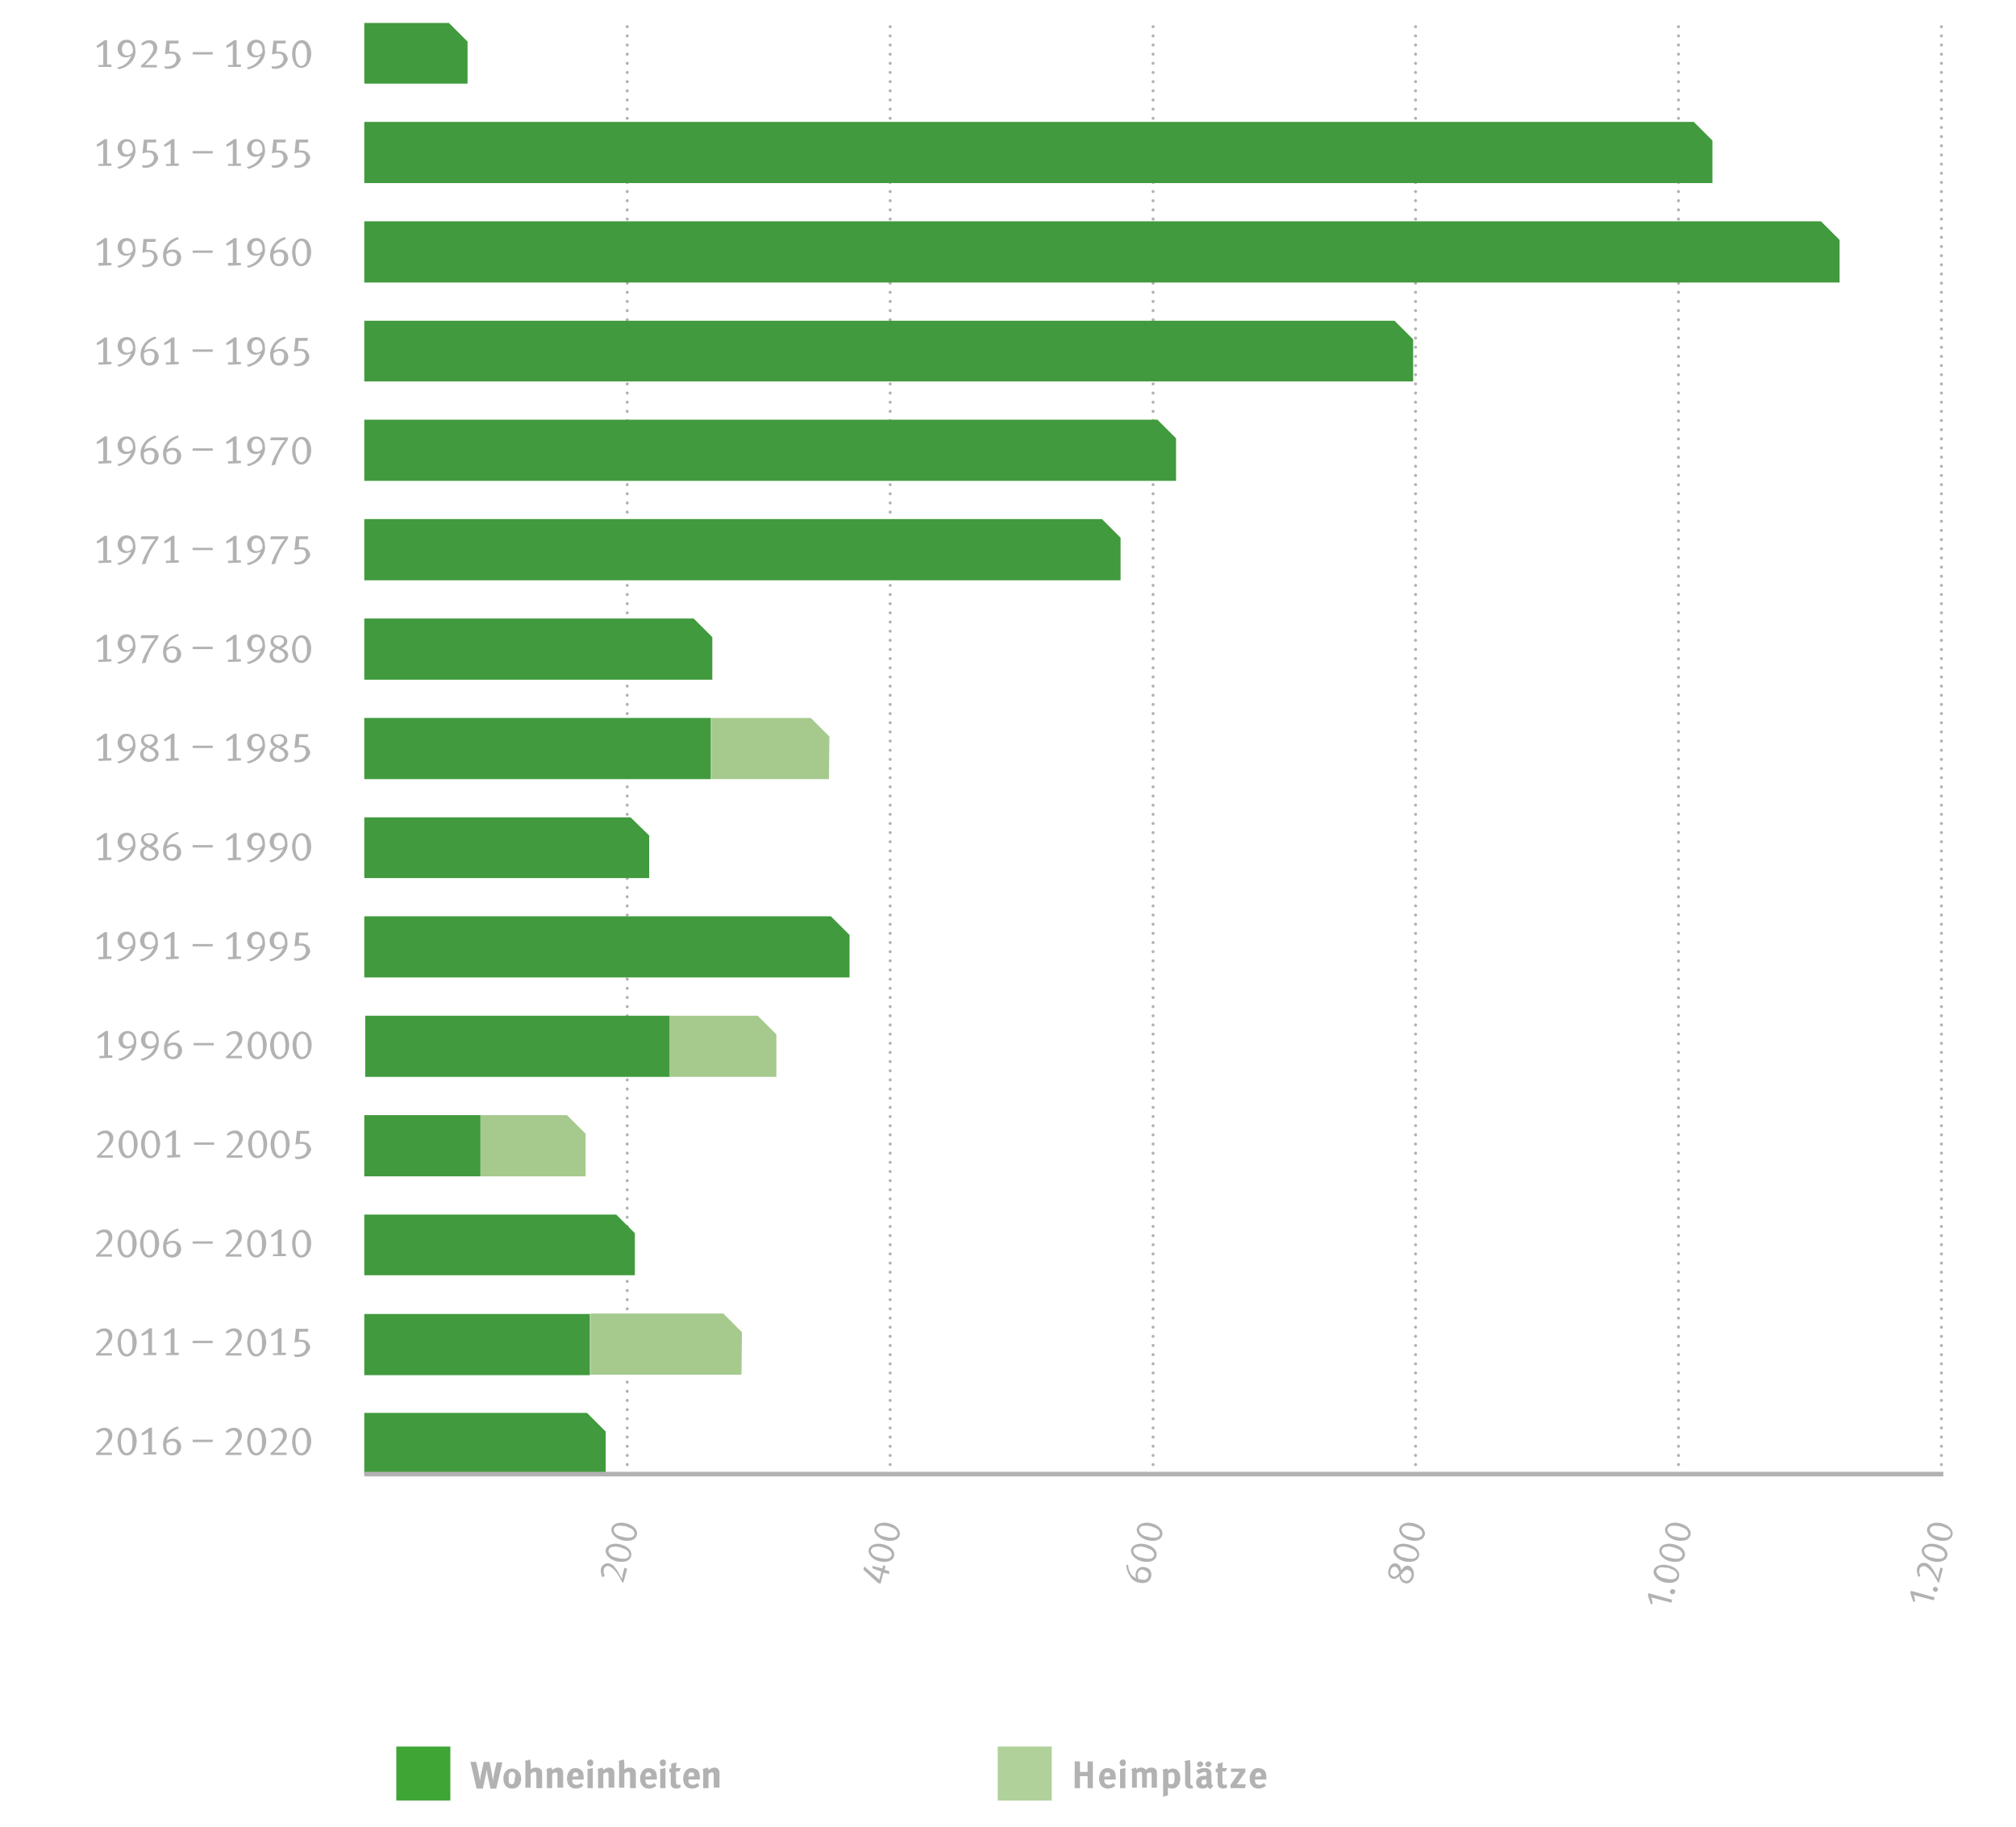
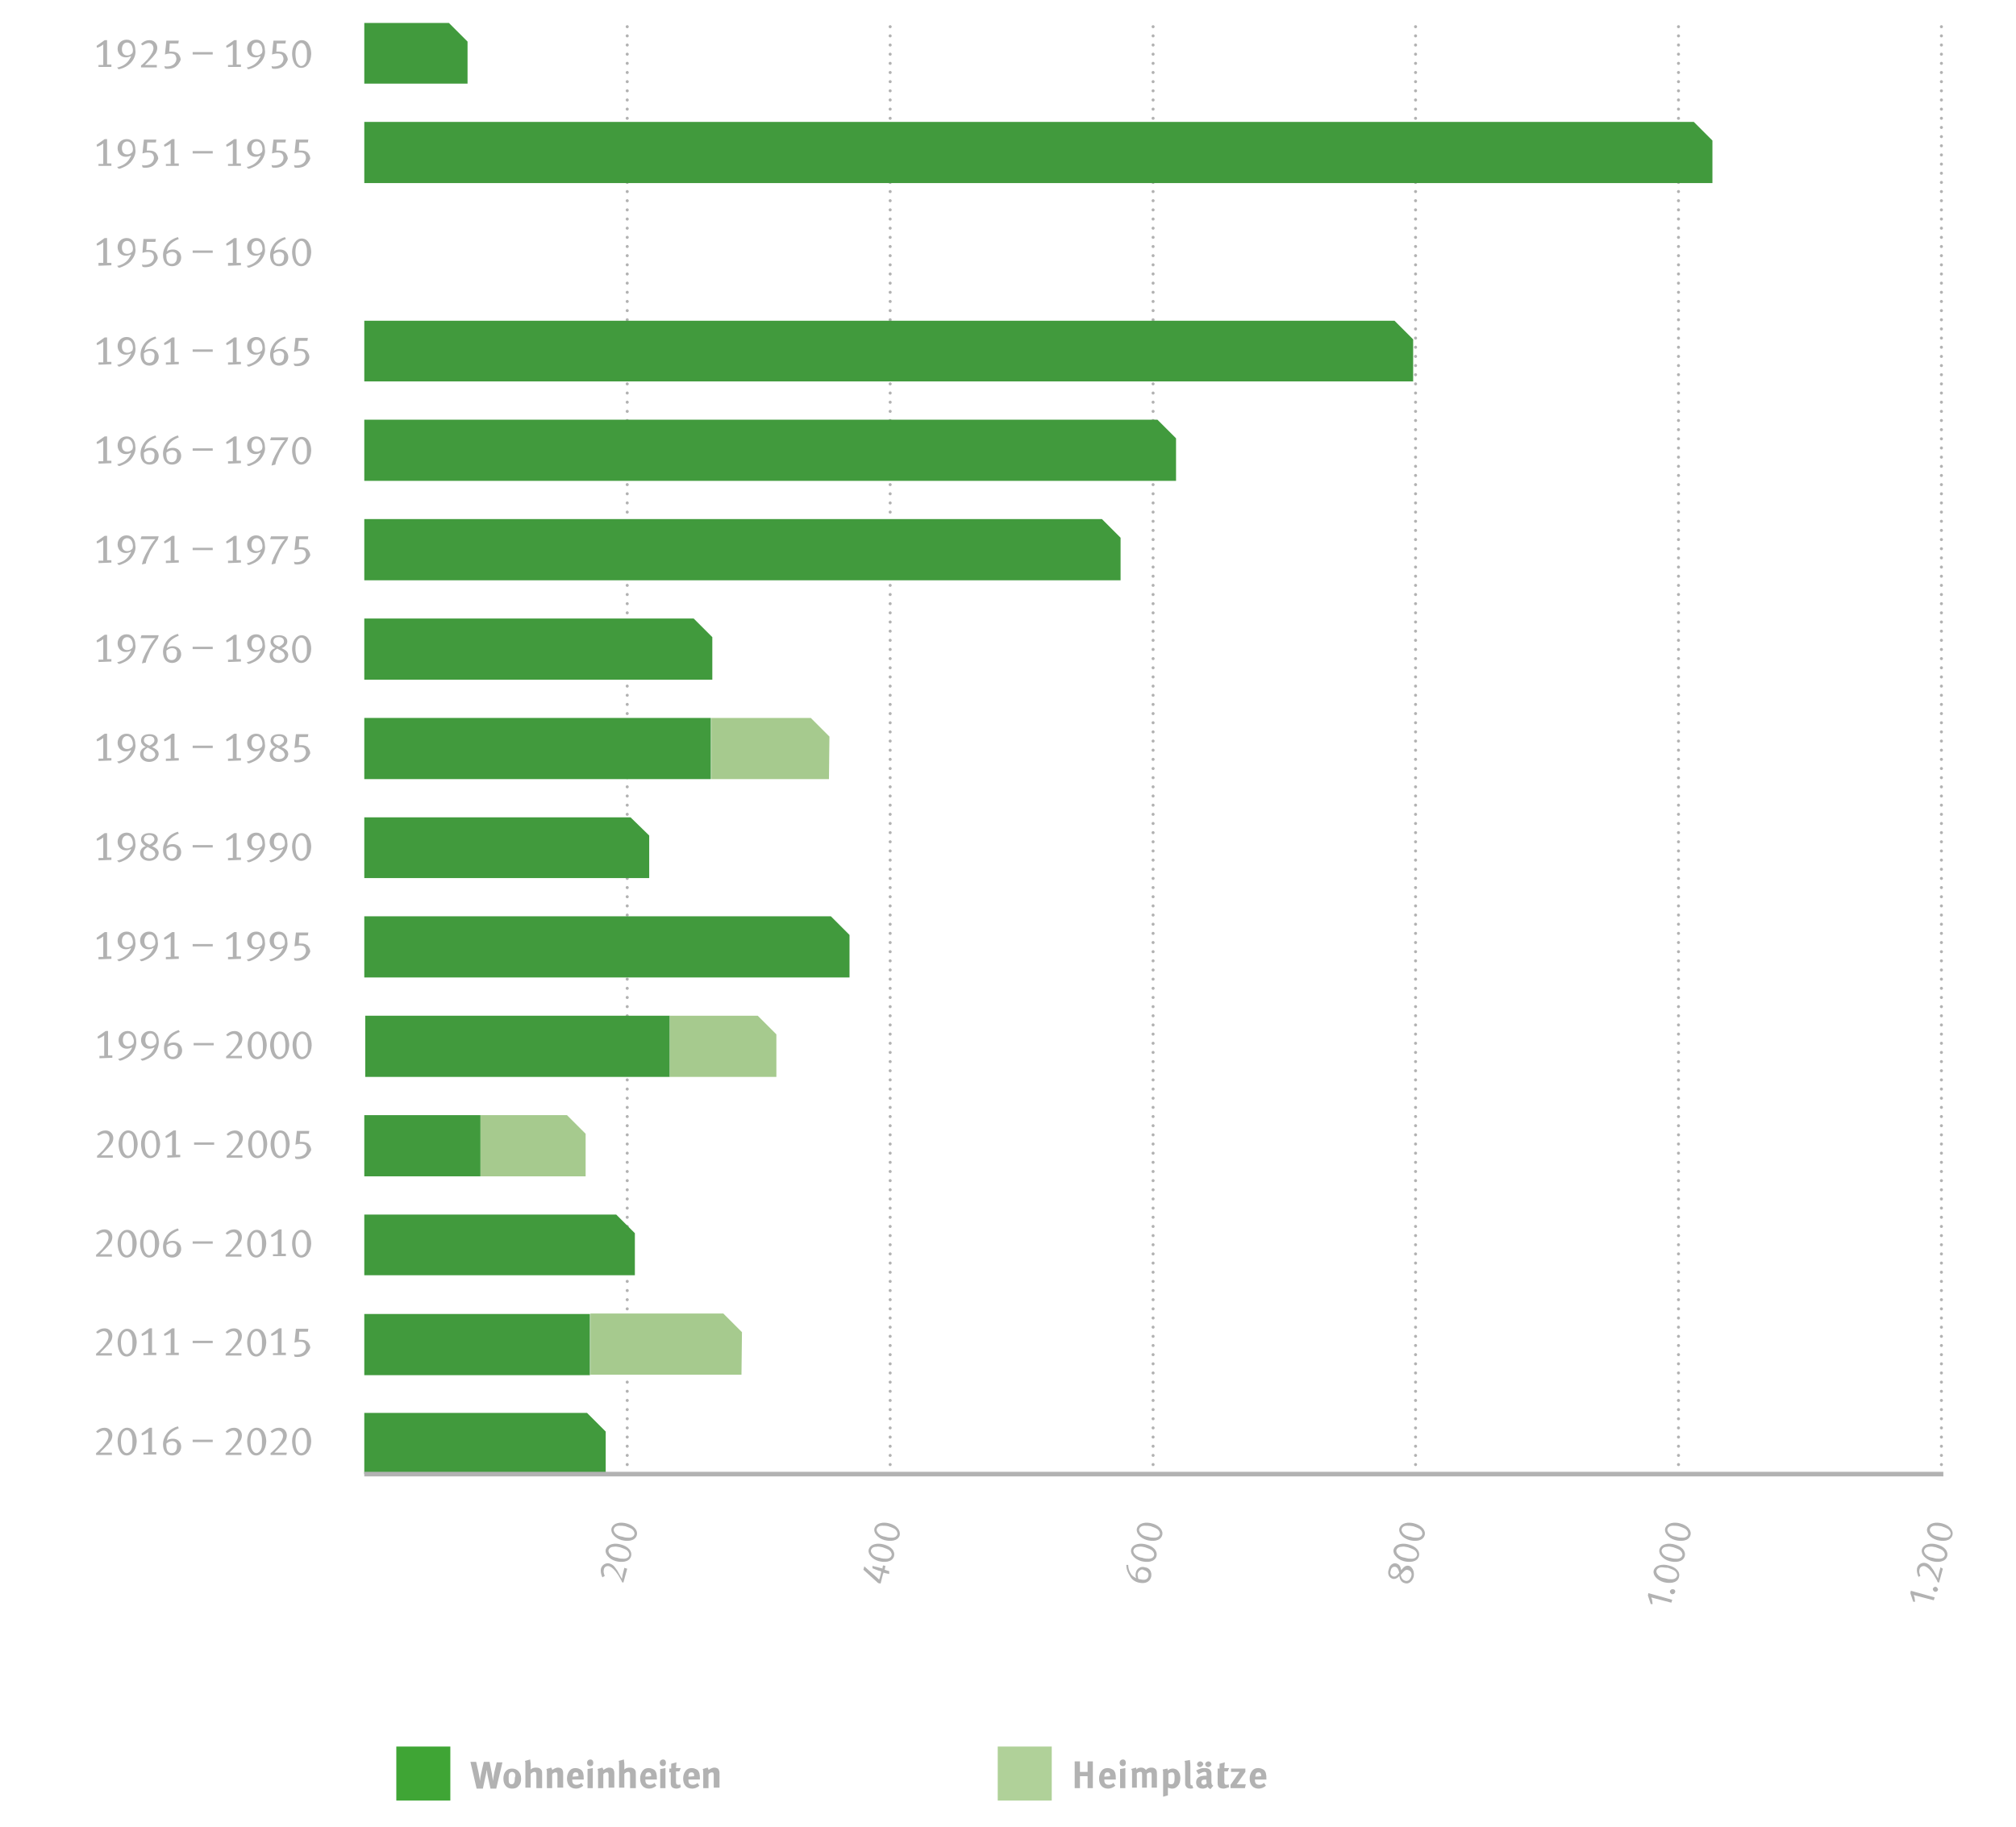
<svg xmlns="http://www.w3.org/2000/svg" xmlns:xlink="http://www.w3.org/1999/xlink" version="1.1" id="Ebene_1" x="0px" y="0px" viewBox="0 0 421.7 382.2" style="enable-background:new 0 0 421.7 382.2;" xml:space="preserve">
  <style type="text/css"> .st0{fill:none;stroke:#B2B2B2;stroke-width:0.637;stroke-linecap:round;stroke-linejoin:round;stroke-dasharray:0,1.916;} .st1{fill:#B2B2B2;} .st2{clip-path:url(#SVGID_2_);fill:#B2B2B2;} .st3{clip-path:url(#SVGID_4_);fill:#B2B2B2;} .st4{clip-path:url(#SVGID_6_);fill:#419A3D;} .st5{clip-path:url(#SVGID_8_);fill:#419A3D;} .st6{clip-path:url(#SVGID_10_);fill:#419A3D;} .st7{clip-path:url(#SVGID_12_);fill:#419A3D;} .st8{clip-path:url(#SVGID_14_);fill:#419A3D;} .st9{clip-path:url(#SVGID_16_);fill:#419A3D;} .st10{clip-path:url(#SVGID_18_);fill:#419A3D;} .st11{clip-path:url(#SVGID_20_);fill:#419A3D;} .st12{clip-path:url(#SVGID_22_);fill:#419A3D;} .st13{clip-path:url(#SVGID_24_);fill:#419A3D;} .st14{clip-path:url(#SVGID_26_);fill:#419A3D;} .st15{clip-path:url(#SVGID_28_);fill:#419A3D;} .st16{clip-path:url(#SVGID_30_);fill:#A6CA8E;} .st17{clip-path:url(#SVGID_32_);fill:#A6CA8E;} .st18{clip-path:url(#SVGID_34_);fill:#419A3D;} .st19{clip-path:url(#SVGID_36_);fill:#A6CA8E;} .st20{clip-path:url(#SVGID_38_);fill:#419A3D;} .st21{clip-path:url(#SVGID_40_);fill:none;stroke:#B2B2B2;stroke-width:0.964;} .st22{clip-path:url(#SVGID_42_);fill:#B2B2B2;} .st23{clip-path:url(#SVGID_44_);fill:#B2B2B2;} .st24{clip-path:url(#SVGID_46_);fill:#B2B2B2;} .st25{clip-path:url(#SVGID_48_);fill:#B2B2B2;} .st26{clip-path:url(#SVGID_50_);fill:#B2B2B2;} .st27{clip-path:url(#SVGID_52_);fill:#B2B2B2;} .st28{clip-path:url(#SVGID_54_);fill:#B2B2B2;} .st29{clip-path:url(#SVGID_56_);fill:#B2B2B2;} .st30{clip-path:url(#SVGID_58_);fill:#B2B2B2;} .st31{clip-path:url(#SVGID_60_);fill:#B2B2B2;} .st32{clip-path:url(#SVGID_62_);fill:#B2B2B2;} .st33{clip-path:url(#SVGID_64_);fill:#B2B2B2;} .st34{clip-path:url(#SVGID_66_);fill:#B2B2B2;} .st35{clip-path:url(#SVGID_68_);fill:#B2B2B2;} .st36{clip-path:url(#SVGID_70_);fill:#B2B2B2;} .st37{clip-path:url(#SVGID_72_);fill:#419A3D;} .st38{clip-path:url(#SVGID_74_);fill:#A6CA8E;} .st39{fill:#B0D199;} .st40{fill:#3FA535;} </style>
  <line class="st0" x1="131.2" y1="306.4" x2="131.2" y2="4.2" />
  <line class="st0" x1="186.2" y1="306.4" x2="186.2" y2="4.2" />
  <line class="st0" x1="241.2" y1="306.4" x2="241.2" y2="4.2" />
  <line class="st0" x1="296.1" y1="306.4" x2="296.1" y2="4.2" />
  <line class="st0" x1="351.1" y1="306.4" x2="351.1" y2="4.2" />
  <line class="st0" x1="406.1" y1="306.4" x2="406.1" y2="4.2" />
  <path class="st1" d="M131.2,328.2l-0.8,2.9l-0.3-0.1c-0.1-0.4-0.4-0.8-0.8-1.5c-0.7-1.1-1.3-1.6-1.8-1.8c-0.6-0.2-1.1,0.1-1.2,0.7 c-0.1,0.5,0,0.8,0.2,1.3L126,330c-0.3-0.7-0.4-1.3-0.3-1.8c0.2-0.8,1-1.3,1.8-1.1c0.4,0.1,0.9,0.4,1.2,0.9c0.2,0.3,0.4,0.5,0.6,0.9 c0.4,0.7,0.7,1.3,0.8,1.4c0-0.1,0.1-0.4,0.1-0.7l0.4-1.6L131.2,328.2z M132,325.6c-0.4,1.3-2.1,1.3-3.2,1c-1.4-0.4-2.3-1.5-2.1-2.4 c0.4-1.3,2-1.4,3.1-1.1C131.4,323.5,132.3,324.5,132,325.6z M128.4,323.6c-0.6,0-1,0.3-1.1,0.7c-0.1,0.3,0.1,0.7,0.4,1 s0.7,0.5,1.4,0.6c0.6,0.2,1,0.2,1.4,0.2c0.6,0,1-0.3,1.1-0.7c0.1-0.3-0.1-0.8-0.5-1.1c-0.3-0.2-0.8-0.4-1.4-0.6 C129.1,323.6,128.8,323.5,128.4,323.6z M133.2,321.2c-0.4,1.3-2.1,1.3-3.2,1c-1.4-0.4-2.3-1.5-2.1-2.4c0.4-1.3,2-1.4,3.1-1.1 C132.6,319.1,133.5,320.2,133.2,321.2z M129.5,319.2c-0.6,0-1,0.3-1.1,0.7c-0.1,0.3,0.1,0.7,0.4,1c0.3,0.3,0.7,0.5,1.4,0.6 c0.6,0.2,1,0.2,1.4,0.2c0.6,0,1-0.3,1.1-0.7c0.1-0.3-0.1-0.8-0.5-1.1c-0.3-0.2-0.8-0.4-1.4-0.6C130.3,319.2,130,319.2,129.5,319.2z" />
  <path class="st1" d="M185.1,328.2c0,0.1-0.1,0.2-0.1,0.2s0.2,0,0.3,0.1l0.7,0.2v0.6l-0.9-0.2c-0.1,0-0.3-0.1-0.3-0.1s0,0.2-0.1,0.3 l-0.5,2l-0.5-0.1l-3.1-2.8l0.2-0.7l2.7,2.4c0.2,0.2,0.4,0.4,0.4,0.4s0-0.2,0.1-0.3l0.3-1.2c0-0.1,0-0.2,0.1-0.2c0,0-0.2,0-0.2-0.1 c-0.1,0-0.3-0.1-0.4-0.1l-1.3-0.5v-0.5l1.9,0.5c0.1,0,0.2,0.1,0.2,0.1s0-0.1,0-0.2l0.1-0.5l0.5,0.1L185.1,328.2z M187,325.6 c-0.4,1.3-2.1,1.3-3.2,1c-1.4-0.4-2.3-1.5-2.1-2.4c0.4-1.3,2-1.4,3.1-1.1C186.4,323.5,187.3,324.5,187,325.6z M183.3,323.6 c-0.6,0-1,0.3-1.1,0.7c-0.1,0.3,0.1,0.7,0.4,1c0.3,0.3,0.7,0.5,1.4,0.6c0.6,0.2,1,0.2,1.4,0.2c0.6,0,1-0.3,1.1-0.7 c0.1-0.3-0.1-0.8-0.5-1.1c-0.3-0.2-0.8-0.4-1.4-0.6C184.1,323.6,183.7,323.5,183.3,323.6z M188.2,321.2c-0.4,1.3-2.1,1.3-3.2,1 c-1.4-0.4-2.3-1.5-2.1-2.4c0.4-1.3,2-1.4,3.1-1.1C187.6,319.1,188.4,320.2,188.2,321.2z M184.5,319.2c-0.6,0-1,0.3-1.1,0.7 c-0.1,0.3,0.1,0.7,0.4,1c0.3,0.3,0.7,0.5,1.4,0.6c0.6,0.2,1,0.2,1.4,0.2c0.6,0,1-0.3,1.1-0.7c0.1-0.3-0.1-0.8-0.5-1.1 c-0.3-0.2-0.8-0.4-1.4-0.6C185.3,319.2,184.9,319.2,184.5,319.2z" />
  <path class="st1" d="M240.8,329.9c-0.3,1.1-1.3,1.5-2.6,1.2c-0.8-0.2-1.4-0.6-1.8-1.3c-0.5-0.8-0.8-1.5-0.8-2.4h0.4 c0,0.8,0.3,1.6,0.8,2.2c0.2,0.2,0.5,0.4,0.9,0.6c-0.2-0.3-0.2-0.8-0.1-1.2c0.2-0.9,1.1-1.4,1.9-1.1C240.5,328,241,328.9,240.8,329.9 z M241.9,325.6c-0.4,1.3-2.1,1.3-3.2,1c-1.4-0.4-2.3-1.5-2.1-2.4c0.4-1.3,2-1.4,3.1-1.1C241.3,323.5,242.2,324.5,241.9,325.6z M238.2,323.6c-0.6,0-1,0.3-1.1,0.7c-0.1,0.3,0.1,0.7,0.4,1c0.3,0.3,0.7,0.5,1.4,0.6c0.6,0.2,1,0.2,1.4,0.2c0.6,0,1-0.3,1.1-0.7 c0.1-0.3-0.1-0.8-0.5-1.1c-0.3-0.2-0.8-0.4-1.4-0.6C239,323.6,238.7,323.5,238.2,323.6z M243.1,321.2c-0.4,1.3-2.1,1.3-3.2,1 c-1.4-0.4-2.3-1.5-2.1-2.4c0.4-1.3,2-1.4,3.1-1.1C242.5,319.1,243.4,320.2,243.1,321.2z M238.5,328.5c-0.2,0.1-0.4,0.4-0.5,0.6 c-0.1,0.3,0,0.7,0.1,1.2c0.2,0.1,0.2,0.1,0.4,0.1c0.7,0.2,1.5,0.2,1.7-0.6c0.2-0.6-0.2-1.1-0.9-1.3 C239,328.3,238.8,328.3,238.5,328.5z M239.4,319.2c-0.6,0-1,0.3-1.1,0.7c-0.1,0.3,0.1,0.7,0.4,1c0.3,0.3,0.7,0.5,1.4,0.6 c0.6,0.2,1,0.2,1.4,0.2c0.6,0,1-0.3,1.1-0.7c0.1-0.3-0.1-0.8-0.5-1.1c-0.3-0.2-0.8-0.4-1.4-0.6C240.2,319.2,239.8,319.2,239.4,319.2 z" />
  <path class="st1" d="M295.7,329.9c-0.3,1-1.1,1.6-1.9,1.3c-0.7-0.2-1-0.8-1.1-1.5c-0.4,0.5-0.9,0.7-1.4,0.6c-0.9-0.3-1.1-1.2-0.8-2 c0.2-0.9,0.9-1.4,1.6-1.2c0.7,0.2,0.9,0.8,1,1.4c0.5-0.6,0.9-1.1,1.7-0.9C295.6,328,295.9,329,295.7,329.9z M290.9,328.6 c-0.2,0.6,0,1,0.5,1.2c0.6,0.2,1-0.4,1.3-0.8c-0.2-0.7-0.4-1.1-0.8-1.2C291.4,327.7,291,328,290.9,328.6z M296.8,325.6 c-0.4,1.3-2.1,1.3-3.2,1c-1.4-0.4-2.3-1.5-2.1-2.4c0.4-1.3,2-1.4,3.1-1.1C296.2,323.5,297.1,324.5,296.8,325.6z M293.2,323.6 c-0.6,0-1,0.3-1.1,0.7c-0.1,0.3,0.1,0.7,0.4,1s0.7,0.5,1.4,0.6c0.6,0.2,1,0.2,1.4,0.2c0.6,0,1-0.3,1.1-0.7c0.1-0.3-0.1-0.8-0.5-1.1 c-0.3-0.2-0.8-0.4-1.4-0.6C293.9,323.6,293.6,323.5,293.2,323.6z M298,321.2c-0.4,1.3-2.1,1.3-3.2,1c-1.4-0.4-2.3-1.5-2.1-2.4 c0.4-1.3,2-1.4,3.1-1.1C297.4,319.1,298.3,320.2,298,321.2z M294,328.5c-0.2,0.1-0.5,0.4-1,1c0.1,0.5,0.3,1,0.9,1.2s1.1-0.2,1.3-0.9 c0.2-0.6-0.1-1.2-0.6-1.3C294.4,328.4,294.2,328.4,294,328.5z M294.3,319.2c-0.6,0-1,0.3-1.1,0.7c-0.1,0.3,0.1,0.7,0.4,1 s0.7,0.5,1.4,0.6c0.6,0.2,1,0.2,1.4,0.2c0.6,0,1-0.3,1.1-0.7c0.1-0.3-0.1-0.8-0.5-1.1c-0.3-0.2-0.8-0.4-1.4-0.6 C295.1,319.2,294.8,319.2,294.3,319.2z" />
  <g>
    <g>
      <defs>
        <rect id="SVGID_1_" x="19.9" y="2.9" width="389" height="334.1" />
      </defs>
      <clipPath id="SVGID_2_">
        <use xlink:href="#SVGID_1_" style="overflow:visible;" />
      </clipPath>
      <path class="st2" d="M345.4,334.2c0,0.1,0.2,0.4,0.2,0.7c0,0.2,0.1,0.6,0.1,0.7h-0.4l-0.6-1.8l0.1-0.5l5,1.4l-0.2,0.6L345.4,334.2 z M351.2,330c-0.4,1.3-2.1,1.3-3.2,1c-1.4-0.4-2.3-1.5-2.1-2.4c0.4-1.3,2-1.4,3.1-1.1C350.7,327.9,351.5,328.9,351.2,330z M347.6,327.9c-0.6,0-1,0.3-1.1,0.7c-0.1,0.3,0.1,0.7,0.4,1s0.7,0.5,1.4,0.6c0.6,0.2,1,0.2,1.4,0.2c0.6,0,1-0.3,1.1-0.7 c0.1-0.3-0.1-0.8-0.5-1.1c-0.3-0.2-0.8-0.4-1.4-0.6C348.3,328,348,327.9,347.6,327.9z M352.4,325.6c-0.4,1.3-2.1,1.3-3.2,1 c-1.4-0.4-2.3-1.5-2.1-2.4c0.4-1.3,2-1.4,3.1-1.1C351.8,323.5,352.7,324.5,352.4,325.6z M348.7,323.6c-0.6,0-1,0.3-1.1,0.7 c-0.1,0.3,0.1,0.7,0.4,1s0.7,0.5,1.4,0.6c0.6,0.2,1,0.2,1.4,0.2c0.6,0,1-0.3,1.1-0.7c0.1-0.3-0.1-0.8-0.5-1.1 c-0.3-0.2-0.8-0.4-1.4-0.6C349.5,323.6,349.2,323.5,348.7,323.6z M353.6,321.2c-0.4,1.3-2.1,1.3-3.2,1c-1.4-0.4-2.3-1.5-2.1-2.4 c0.4-1.3,2-1.4,3.1-1.1C353,319.1,353.9,320.2,353.6,321.2z M349.9,319.2c-0.6,0-1,0.3-1.1,0.7c-0.1,0.3,0.1,0.7,0.4,1 s0.7,0.5,1.4,0.6c0.6,0.2,1,0.2,1.4,0.2c0.6,0,1-0.3,1.1-0.7c0.1-0.3-0.1-0.8-0.5-1.1c-0.3-0.2-0.8-0.4-1.4-0.6 C350.7,319.2,350.3,319.2,349.9,319.2z M350.4,333.1c-0.1,0.3-0.4,0.5-0.7,0.4c-0.3-0.1-0.4-0.4-0.4-0.6c0.1-0.3,0.4-0.5,0.7-0.4 C350.3,332.5,350.5,332.8,350.4,333.1z" />
    </g>
    <g>
      <defs>
        <rect id="SVGID_3_" x="19.9" y="2.9" width="389" height="334.1" />
      </defs>
      <clipPath id="SVGID_4_">
        <use xlink:href="#SVGID_3_" style="overflow:visible;" />
      </clipPath>
      <path class="st3" d="M400.3,333.7c0,0.1,0.2,0.4,0.2,0.7c0,0.2,0.1,0.6,0.1,0.7h-0.4l-0.6-1.8l0.1-0.5l5,1.4l-0.2,0.6L400.3,333.7 z M406.4,328.2l-0.8,2.9l-0.3-0.1c-0.1-0.4-0.4-0.8-0.8-1.5c-0.7-1.1-1.3-1.6-1.8-1.8s-1.1,0.1-1.2,0.7c-0.1,0.5,0,0.8,0.2,1.3 l-0.4,0.2c-0.3-0.7-0.4-1.3-0.3-1.8c0.2-0.8,1-1.3,1.8-1.1c0.4,0.1,0.9,0.4,1.2,0.9c0.2,0.3,0.4,0.5,0.6,0.9 c0.4,0.7,0.7,1.3,0.8,1.4c0-0.1,0.1-0.4,0.1-0.7l0.4-1.6L406.4,328.2z M407.3,325.6c-0.4,1.3-2.1,1.3-3.2,1 c-1.4-0.4-2.3-1.5-2.1-2.4c0.4-1.3,2-1.4,3.1-1.1C406.7,323.5,407.6,324.5,407.3,325.6z M403.6,323.6c-0.6,0-1,0.3-1.1,0.7 c-0.1,0.3,0.1,0.7,0.4,1s0.7,0.5,1.4,0.6c0.6,0.2,1,0.2,1.4,0.2c0.6,0,1-0.3,1.1-0.7c0.1-0.3-0.1-0.8-0.5-1.1 c-0.3-0.2-0.8-0.4-1.4-0.6C404.4,323.6,404,323.5,403.6,323.6z M408.4,321.2c-0.4,1.3-2.1,1.3-3.2,1c-1.4-0.4-2.3-1.5-2.1-2.4 c0.4-1.3,2-1.4,3.1-1.1C407.8,319.1,408.7,320.2,408.4,321.2z M404.8,319.2c-0.6,0-1,0.3-1.1,0.7c-0.1,0.3,0.1,0.7,0.4,1 s0.7,0.5,1.4,0.6c0.6,0.2,1,0.2,1.4,0.2c0.6,0,1-0.3,1.1-0.7c0.1-0.3-0.1-0.8-0.5-1.1c-0.3-0.2-0.8-0.4-1.4-0.6 C405.5,319.2,405.2,319.2,404.8,319.2z M405.4,332.6c-0.1,0.3-0.4,0.5-0.7,0.4c-0.3-0.1-0.4-0.4-0.4-0.6c0.1-0.3,0.4-0.5,0.7-0.4 C405.2,332.1,405.4,332.4,405.4,332.6z" />
    </g>
    <g>
      <defs>
        <rect id="SVGID_5_" x="19.9" y="2.9" width="389" height="334.1" />
      </defs>
      <clipPath id="SVGID_6_">
        <use xlink:href="#SVGID_5_" style="overflow:visible;" />
      </clipPath>
      <path class="st4" d="M97.8,17.5H76.2V4.8h17.7c1.5,1.5,2.4,2.4,3.9,3.9C97.8,8.7,97.8,17.5,97.8,17.5z" />
    </g>
    <g>
      <defs>
        <rect id="SVGID_7_" x="19.9" y="2.9" width="389" height="334.1" />
      </defs>
      <clipPath id="SVGID_8_">
        <use xlink:href="#SVGID_7_" style="overflow:visible;" />
      </clipPath>
      <path class="st5" d="M358.2,38.3h-282V25.5h278.1c1.5,1.5,2.4,2.4,3.9,3.9L358.2,38.3L358.2,38.3z" />
    </g>
    <g>
      <defs>
        <rect id="SVGID_9_" x="19.9" y="2.9" width="389" height="334.1" />
      </defs>
      <clipPath id="SVGID_10_">
        <use xlink:href="#SVGID_9_" style="overflow:visible;" />
      </clipPath>
-       <path class="st6" d="M384.8,59.1H76.2V46.3h304.7c1.5,1.5,2.4,2.4,3.9,3.9L384.8,59.1L384.8,59.1z" />
    </g>
    <g>
      <defs>
        <rect id="SVGID_11_" x="19.9" y="2.9" width="389" height="334.1" />
      </defs>
      <clipPath id="SVGID_12_">
        <use xlink:href="#SVGID_11_" style="overflow:visible;" />
      </clipPath>
      <path class="st7" d="M295.6,79.8H76.2V67.1h215.5c1.5,1.5,2.4,2.4,3.9,3.9V79.8z" />
    </g>
    <g>
      <defs>
        <rect id="SVGID_13_" x="19.9" y="2.9" width="389" height="334.1" />
      </defs>
      <clipPath id="SVGID_14_">
        <use xlink:href="#SVGID_13_" style="overflow:visible;" />
      </clipPath>
      <path class="st8" d="M246,100.6H76.2V87.8h165.9c1.5,1.5,2.4,2.4,3.9,3.9L246,100.6L246,100.6z" />
    </g>
    <g>
      <defs>
        <rect id="SVGID_15_" x="19.9" y="2.9" width="389" height="334.1" />
      </defs>
      <clipPath id="SVGID_16_">
        <use xlink:href="#SVGID_15_" style="overflow:visible;" />
      </clipPath>
      <polygon class="st9" points="132.8,266.8 76.2,266.8 76.2,254.1 128.9,254.1 132.8,258 " />
    </g>
    <g>
      <defs>
        <rect id="SVGID_17_" x="19.9" y="2.9" width="389" height="334.1" />
      </defs>
      <clipPath id="SVGID_18_">
        <use xlink:href="#SVGID_17_" style="overflow:visible;" />
      </clipPath>
      <path class="st10" d="M177.7,204.5H76.2v-12.8h97.6c1.5,1.5,2.4,2.4,3.9,3.9L177.7,204.5L177.7,204.5z" />
    </g>
    <g>
      <defs>
        <rect id="SVGID_19_" x="19.9" y="2.9" width="389" height="334.1" />
      </defs>
      <clipPath id="SVGID_20_">
        <use xlink:href="#SVGID_19_" style="overflow:visible;" />
      </clipPath>
      <rect x="76.2" y="150.2" class="st11" width="72.5" height="12.8" />
    </g>
    <g>
      <defs>
        <rect id="SVGID_21_" x="19.9" y="2.9" width="389" height="334.1" />
      </defs>
      <clipPath id="SVGID_22_">
        <use xlink:href="#SVGID_21_" style="overflow:visible;" />
      </clipPath>
      <path class="st12" d="M149,142.2H76.2v-12.8h68.9c1.5,1.5,2.4,2.4,3.9,3.9V142.2z" />
    </g>
    <g>
      <defs>
        <rect id="SVGID_23_" x="19.9" y="2.9" width="389" height="334.1" />
      </defs>
      <clipPath id="SVGID_24_">
        <use xlink:href="#SVGID_23_" style="overflow:visible;" />
      </clipPath>
      <path class="st13" d="M234.4,121.4H76.2v-12.8h154.3c1.5,1.5,2.4,2.4,3.9,3.9V121.4z" />
    </g>
    <g>
      <defs>
        <rect id="SVGID_25_" x="19.9" y="2.9" width="389" height="334.1" />
      </defs>
      <clipPath id="SVGID_26_">
        <use xlink:href="#SVGID_25_" style="overflow:visible;" />
      </clipPath>
      <polygon class="st14" points="126.7,308.4 76.2,308.4 76.2,295.6 122.8,295.6 126.7,299.5 " />
    </g>
    <g>
      <defs>
        <rect id="SVGID_27_" x="19.9" y="2.9" width="389" height="334.1" />
      </defs>
      <clipPath id="SVGID_28_">
        <use xlink:href="#SVGID_27_" style="overflow:visible;" />
      </clipPath>
      <rect x="76.2" y="274.9" class="st15" width="47.2" height="12.8" />
    </g>
    <g>
      <defs>
        <rect id="SVGID_29_" x="19.9" y="2.9" width="389" height="334.1" />
      </defs>
      <clipPath id="SVGID_30_">
        <use xlink:href="#SVGID_29_" style="overflow:visible;" />
      </clipPath>
      <path class="st16" d="M155.1,287.6h-31.6v-12.8h27.8c1.5,1.5,2.4,2.4,3.9,3.9L155.1,287.6L155.1,287.6z" />
    </g>
    <g>
      <defs>
        <rect id="SVGID_31_" x="19.9" y="2.9" width="389" height="334.1" />
      </defs>
      <clipPath id="SVGID_32_">
        <use xlink:href="#SVGID_31_" style="overflow:visible;" />
      </clipPath>
      <path class="st17" d="M122.5,246.1h-22v-12.8h18.1c1.5,1.5,2.4,2.4,3.9,3.9V246.1z" />
    </g>
    <g>
      <defs>
        <rect id="SVGID_33_" x="19.9" y="2.9" width="389" height="334.1" />
      </defs>
      <clipPath id="SVGID_34_">
        <use xlink:href="#SVGID_33_" style="overflow:visible;" />
      </clipPath>
      <rect x="76.4" y="212.5" class="st18" width="63.7" height="12.8" />
    </g>
    <g>
      <defs>
        <rect id="SVGID_35_" x="19.9" y="2.9" width="389" height="334.1" />
      </defs>
      <clipPath id="SVGID_36_">
        <use xlink:href="#SVGID_35_" style="overflow:visible;" />
      </clipPath>
      <path class="st19" d="M162.4,225.3h-22.3v-12.8h18.4c1.5,1.5,2.4,2.4,3.9,3.9L162.4,225.3L162.4,225.3z" />
    </g>
    <g>
      <defs>
        <rect id="SVGID_37_" x="19.9" y="2.9" width="389" height="334.1" />
      </defs>
      <clipPath id="SVGID_38_">
        <use xlink:href="#SVGID_37_" style="overflow:visible;" />
      </clipPath>
      <polygon class="st20" points="135.8,183.7 76.2,183.7 76.2,171 131.9,171 135.8,174.8 " />
    </g>
    <g>
      <defs>
        <rect id="SVGID_39_" x="19.9" y="2.9" width="389" height="334.1" />
      </defs>
      <clipPath id="SVGID_40_">
        <use xlink:href="#SVGID_39_" style="overflow:visible;" />
      </clipPath>
      <line class="st21" x1="76.2" y1="308.4" x2="406.5" y2="308.4" />
    </g>
    <g>
      <defs>
        <rect id="SVGID_41_" x="19.9" y="2.9" width="389" height="334.1" />
      </defs>
      <clipPath id="SVGID_42_">
        <use xlink:href="#SVGID_41_" style="overflow:visible;" />
      </clipPath>
      <path class="st22" d="M20.6,14.1v-0.5h1V9.3c-0.1,0.1-0.4,0.3-0.6,0.4S20.4,10,20.3,10l-0.1-0.4l1.7-1.2h0.5v5.1h0.9V14h-2.7V14.1 z M27.3,13.2c-0.4,0.4-0.8,0.7-1.5,1c-0.5,0.2-0.6,0.2-1,0.3l-0.3-0.4c0.4,0,0.5-0.1,0.8-0.2c0.8-0.3,1.5-0.9,1.9-1.7 c0.1-0.1,0.2-0.3,0.2-0.5c-0.3,0.2-0.7,0.3-1.1,0.3c-1,0-1.7-0.8-1.7-1.8c0-1.1,0.8-1.9,1.9-1.9c1.2,0,1.8,1,1.8,2.1 C28.5,11.4,28,12.5,27.3,13.2z M26.6,8.9c-0.7,0-1.1,0.6-1.1,1.4s0.4,1.3,1.1,1.3c0.4,0,0.7-0.1,1.1-0.5c0.1-0.3,0.1-0.4,0.1-0.7 C27.7,9.5,27.3,8.9,26.6,8.9z M32.8,14.1h-3.3v-0.4c0.3-0.2,0.7-0.6,1.3-1.2c0.9-1.1,1.3-1.8,1.3-2.4S31.7,9,31.1,9 c-0.5,0-0.9,0.3-1.3,0.5l-0.3-0.3c0.6-0.6,1.2-0.8,1.8-0.8c0.9,0,1.6,0.7,1.6,1.6c0,0.5-0.2,1.1-0.6,1.5c-0.2,0.3-0.5,0.6-0.8,0.9 c-0.6,0.6-1.1,1.1-1.2,1.2c0.1,0,0.4,0,0.7,0h1.8V14.1z M36.5,14.1c-0.4,0.2-0.9,0.3-1.4,0.3c-0.3,0-0.4,0-0.6-0.1l-0.1-0.5 c0.2,0.1,0.3,0.1,0.6,0.1c1.1,0,1.9-0.7,1.9-1.6c0-0.2-0.1-0.5-0.2-0.7c-0.2-0.3-0.5-0.4-1.1-0.4c-0.4,0-0.8,0.1-1.1,0.2l0.3-2.9 h2.6l-0.1,0.6h-1.8l-0.1,1.7c0.3,0,0.4,0,0.6,0c0.6,0,1.1,0.2,1.4,0.6c0.2,0.3,0.4,0.7,0.4,1.1C37.6,13.1,37.1,13.8,36.5,14.1z M40.3,11.4v-0.5h4.2v0.5H40.3z M47.7,14.1v-0.5h1V9.3c-0.1,0.1-0.4,0.3-0.6,0.4c-0.2,0.1-0.6,0.3-0.7,0.3l-0.1-0.4L49,8.4h0.5 v5.1h0.9V14h-2.7V14.1z M54.4,13.2c-0.4,0.4-0.8,0.7-1.5,1c-0.5,0.2-0.6,0.2-1,0.3l-0.3-0.4c0.4,0,0.5-0.1,0.8-0.2 c0.8-0.3,1.5-0.9,1.9-1.7c0.1-0.1,0.2-0.3,0.2-0.5c-0.3,0.2-0.7,0.3-1.1,0.3c-1,0-1.7-0.8-1.7-1.8c0-1.1,0.8-1.9,1.9-1.9 c1.2,0,1.8,1,1.8,2.1C55.6,11.4,55.1,12.5,54.4,13.2z M53.7,8.9c-0.7,0-1.1,0.6-1.1,1.4s0.4,1.3,1.1,1.3c0.4,0,0.7-0.1,1.1-0.5 c0.1-0.3,0.1-0.4,0.1-0.7C54.8,9.5,54.4,8.9,53.7,8.9z M58.9,14.1c-0.4,0.2-0.9,0.3-1.4,0.3c-0.3,0-0.4,0-0.6-0.1l-0.1-0.5 c0.2,0.1,0.3,0.1,0.6,0.1c1.1,0,1.9-0.7,1.9-1.6c0-0.2-0.1-0.5-0.2-0.7c-0.2-0.3-0.5-0.4-1.1-0.4c-0.4,0-0.8,0.1-1.1,0.2l0.3-2.9 h2.6l-0.1,0.6h-1.8l-0.1,1.7c0.3,0,0.4,0,0.6,0c0.6,0,1.1,0.2,1.4,0.6c0.2,0.3,0.4,0.7,0.4,1.1C60,13.1,59.5,13.8,58.9,14.1z M63,14.2c-1.5,0-1.9-1.9-1.9-3c0-1.6,0.9-2.8,2-2.8c1.5,0,2,1.7,2,2.9C65,13.1,64.2,14.2,63,14.2z M64,9.9C63.8,9.3,63.4,9,63,9 c-0.3,0-0.7,0.3-0.9,0.7c-0.2,0.4-0.3,0.9-0.3,1.6c0,0.6,0.1,1.2,0.2,1.5c0.2,0.6,0.6,1,1,1s0.8-0.3,1-0.8 c0.2-0.4,0.2-0.9,0.2-1.6S64.2,10.3,64,9.9z" />
    </g>
    <g>
      <defs>
        <rect id="SVGID_43_" x="19.9" y="2.9" width="389" height="334.1" />
      </defs>
      <clipPath id="SVGID_44_">
        <use xlink:href="#SVGID_43_" style="overflow:visible;" />
      </clipPath>
      <path class="st23" d="M20.6,34.8v-0.5h1V30c-0.1,0.1-0.4,0.3-0.6,0.4c-0.2,0.1-0.6,0.3-0.7,0.3l-0.1-0.4l1.7-1.2h0.5v5.1h0.9v0.5 h-2.7V34.8z M27.3,34c-0.4,0.4-0.8,0.7-1.5,1c-0.5,0.2-0.6,0.3-1,0.3l-0.3-0.4c0.4,0,0.5-0.1,0.8-0.2c0.8-0.3,1.5-0.9,1.9-1.7 c0.1-0.1,0.2-0.3,0.2-0.5c-0.3,0.2-0.7,0.3-1.1,0.3c-1,0-1.7-0.8-1.7-1.8c0-1.1,0.8-1.9,1.9-1.9c1.2,0,1.8,1,1.8,2.1 C28.5,32.1,28,33.2,27.3,34z M26.6,29.6c-0.7,0-1.1,0.6-1.1,1.4c0,0.8,0.4,1.3,1.1,1.3c0.4,0,0.7-0.1,1.1-0.5 c0.1-0.3,0.1-0.4,0.1-0.7C27.7,30.2,27.3,29.6,26.6,29.6z M31.8,34.8c-0.4,0.2-0.9,0.3-1.4,0.3c-0.3,0-0.4,0-0.6-0.1l-0.1-0.5 c0.2,0.1,0.3,0.1,0.6,0.1c1.1,0,1.9-0.7,1.9-1.6c0-0.3-0.1-0.5-0.2-0.7c-0.2-0.3-0.5-0.4-1.1-0.4c-0.4,0-0.8,0.1-1.1,0.2l0.3-2.9 h2.6l-0.1,0.6h-1.8l-0.1,1.7c0.3,0,0.4,0,0.6,0c0.6,0,1.1,0.2,1.4,0.6c0.2,0.3,0.4,0.7,0.4,1.1C32.9,33.8,32.4,34.5,31.8,34.8z M34.7,34.8v-0.5h1V30c-0.1,0.1-0.4,0.3-0.6,0.4c-0.2,0.1-0.6,0.3-0.7,0.3l-0.1-0.4l1.7-1.2h0.5v5.1h0.9v0.5h-2.7V34.8z M40.3,32.1v-0.5h4.2v0.5H40.3z M47.7,34.8v-0.5h1V30c-0.1,0.1-0.4,0.3-0.6,0.4c-0.2,0.1-0.6,0.3-0.7,0.3l-0.1-0.4l1.7-1.2h0.5 v5.1h0.9v0.5h-2.7V34.8z M54.4,34c-0.4,0.4-0.8,0.7-1.5,1c-0.5,0.2-0.6,0.3-1,0.3l-0.3-0.4c0.4,0,0.5-0.1,0.8-0.2 c0.8-0.3,1.5-0.9,1.9-1.7c0.1-0.1,0.2-0.3,0.2-0.5c-0.3,0.2-0.7,0.3-1.1,0.3c-1,0-1.7-0.8-1.7-1.8c0-1.1,0.8-1.9,1.9-1.9 c1.2,0,1.8,1,1.8,2.1C55.6,32.1,55.1,33.2,54.4,34z M53.7,29.6c-0.7,0-1.1,0.6-1.1,1.4c0,0.8,0.4,1.3,1.1,1.3 c0.4,0,0.7-0.1,1.1-0.5c0.1-0.3,0.1-0.4,0.1-0.7C54.8,30.2,54.4,29.6,53.7,29.6z M58.9,34.8c-0.4,0.2-0.9,0.3-1.4,0.3 c-0.3,0-0.4,0-0.6-0.1l-0.1-0.5c0.2,0.1,0.3,0.1,0.6,0.1c1.1,0,1.9-0.7,1.9-1.6c0-0.3-0.1-0.5-0.2-0.7c-0.2-0.3-0.5-0.4-1.1-0.4 c-0.4,0-0.8,0.1-1.1,0.2l0.3-2.9h2.6l-0.1,0.6h-1.8l-0.1,1.7c0.3,0,0.4,0,0.6,0c0.6,0,1.1,0.2,1.4,0.6c0.2,0.3,0.4,0.7,0.4,1.1 C60,33.8,59.5,34.5,58.9,34.8z M63.6,34.8c-0.4,0.2-0.9,0.3-1.4,0.3c-0.3,0-0.4,0-0.6-0.1l-0.1-0.5c0.2,0.1,0.3,0.1,0.6,0.1 c1.1,0,1.9-0.7,1.9-1.6c0-0.3-0.1-0.5-0.2-0.7c-0.2-0.3-0.5-0.4-1.1-0.4c-0.4,0-0.8,0.1-1.1,0.2l0.3-2.9h2.6l-0.1,0.6h-1.8 l-0.1,1.7c0.3,0,0.4,0,0.6,0c0.6,0,1.1,0.2,1.4,0.6c0.2,0.3,0.4,0.7,0.4,1.1C64.7,33.8,64.2,34.5,63.6,34.8z" />
    </g>
    <g>
      <defs>
        <rect id="SVGID_45_" x="19.9" y="2.9" width="389" height="334.1" />
      </defs>
      <clipPath id="SVGID_46_">
        <use xlink:href="#SVGID_45_" style="overflow:visible;" />
      </clipPath>
      <path class="st24" d="M20.6,55.6V55h1v-4.3c-0.1,0.1-0.4,0.3-0.6,0.4s-0.6,0.3-0.7,0.3L20.2,51l1.7-1.2h0.5V55h0.9v0.5L20.6,55.6 L20.6,55.6z M27.3,54.7c-0.4,0.4-0.8,0.7-1.5,1c-0.5,0.2-0.6,0.3-1,0.3l-0.3-0.4c0.4,0,0.5-0.1,0.8-0.2c0.8-0.3,1.5-0.9,1.9-1.7 c0.1-0.1,0.2-0.3,0.2-0.5c-0.3,0.2-0.7,0.3-1.1,0.3c-1,0-1.7-0.8-1.7-1.8c0-1.1,0.8-1.9,1.9-1.9c1.2,0,1.8,1,1.8,2.1 C28.5,52.9,28,53.9,27.3,54.7z M26.6,50.4c-0.7,0-1.1,0.6-1.1,1.4s0.4,1.3,1.1,1.3c0.4,0,0.7-0.1,1.1-0.5c0.1-0.3,0.1-0.4,0.1-0.7 C27.7,51,27.3,50.4,26.6,50.4z M31.8,55.6c-0.4,0.2-0.9,0.3-1.4,0.3c-0.3,0-0.4,0-0.6-0.1l-0.1-0.5c0.2,0.1,0.3,0.1,0.6,0.1 c1.1,0,1.9-0.7,1.9-1.6c0-0.3-0.1-0.5-0.2-0.7c-0.2-0.3-0.5-0.4-1.1-0.4c-0.4,0-0.8,0.1-1.1,0.2L30,50h2.6l-0.1,0.6h-1.8l-0.1,1.7 c0.3,0,0.4,0,0.6,0c0.6,0,1.1,0.2,1.4,0.6c0.2,0.3,0.4,0.7,0.4,1.1C32.9,54.5,32.4,55.2,31.8,55.6z M36,55.7 c-1.2,0-1.9-0.9-1.9-2.3c0-0.9,0.3-1.6,0.8-2.3c0.6-0.8,1.4-1.2,2.3-1.5l0.2,0.4c-0.8,0.3-1.6,0.8-2.1,1.5 c-0.2,0.3-0.3,0.6-0.4,1.1c0.3-0.3,0.8-0.4,1.3-0.4c1,0,1.7,0.7,1.7,1.7C37.9,54.9,37.1,55.7,36,55.7z M36.8,53 c-0.2-0.2-0.5-0.3-0.8-0.3c-0.4,0-0.8,0.2-1.2,0.5c0,0.2,0,0.3,0,0.4c0,0.8,0.2,1.6,1.1,1.6c0.7,0,1.1-0.5,1.1-1.3 C37.1,53.5,37,53.2,36.8,53z M40.3,52.9v-0.5h4.2v0.5H40.3z M47.7,55.6V55h1v-4.3c-0.1,0.1-0.4,0.3-0.6,0.4 c-0.2,0.1-0.6,0.3-0.7,0.3L47.3,51l1.7-1.2h0.5V55h0.9v0.5L47.7,55.6L47.7,55.6z M54.4,54.7c-0.4,0.4-0.8,0.7-1.5,1 c-0.5,0.2-0.6,0.3-1,0.3l-0.3-0.4c0.4,0,0.5-0.1,0.8-0.2c0.8-0.3,1.5-0.9,1.9-1.7c0.1-0.1,0.2-0.3,0.2-0.5 c-0.3,0.2-0.7,0.3-1.1,0.3c-1,0-1.7-0.8-1.7-1.8c0-1.1,0.8-1.9,1.9-1.9c1.2,0,1.8,1,1.8,2.1C55.6,52.9,55.1,53.9,54.4,54.7z M53.7,50.4c-0.7,0-1.1,0.6-1.1,1.4s0.4,1.3,1.1,1.3c0.4,0,0.7-0.1,1.1-0.5c0.1-0.3,0.1-0.4,0.1-0.7C54.8,51,54.4,50.4,53.7,50.4z M58.4,55.7c-1.2,0-1.9-0.9-1.9-2.3c0-0.9,0.3-1.6,0.8-2.3c0.6-0.8,1.4-1.2,2.3-1.5l0.2,0.4c-0.8,0.3-1.6,0.8-2.1,1.5 c-0.2,0.3-0.3,0.6-0.4,1.1c0.3-0.3,0.8-0.4,1.3-0.4c1,0,1.7,0.7,1.7,1.7C60.3,54.9,59.5,55.7,58.4,55.7z M59.2,53 c-0.2-0.2-0.5-0.3-0.8-0.3c-0.4,0-0.8,0.2-1.2,0.5c0,0.2,0,0.3,0,0.4c0,0.8,0.2,1.6,1.1,1.6c0.7,0,1.1-0.5,1.1-1.3 C59.5,53.5,59.4,53.2,59.2,53z M63,55.7c-1.5,0-1.9-1.9-1.9-3c0-1.6,0.9-2.8,2-2.8c1.5,0,2,1.7,2,2.9C65,54.5,64.2,55.7,63,55.7z M64,51.3c-0.2-0.6-0.6-0.9-1-0.9c-0.3,0-0.7,0.3-0.9,0.7c-0.2,0.4-0.3,0.9-0.3,1.6c0,0.6,0.1,1.2,0.2,1.5c0.2,0.6,0.6,1,1,1 s0.8-0.3,1-0.8c0.2-0.4,0.2-0.9,0.2-1.6S64.2,51.8,64,51.3z" />
    </g>
    <g>
      <defs>
        <rect id="SVGID_47_" x="19.9" y="2.9" width="389" height="334.1" />
      </defs>
      <clipPath id="SVGID_48_">
        <use xlink:href="#SVGID_47_" style="overflow:visible;" />
      </clipPath>
      <path class="st25" d="M20.6,76.3v-0.5h1v-4.3c-0.1,0.1-0.4,0.3-0.6,0.4s-0.6,0.3-0.7,0.3l-0.1-0.4l1.7-1.2h0.5v5.1h0.9v0.5 L20.6,76.3L20.6,76.3z M27.3,75.4c-0.4,0.4-0.8,0.7-1.5,1c-0.5,0.2-0.6,0.3-1,0.3l-0.3-0.4c0.4,0,0.5-0.1,0.8-0.2 c0.8-0.3,1.5-0.9,1.9-1.7c0.1-0.1,0.2-0.3,0.2-0.5c-0.3,0.2-0.7,0.3-1.1,0.3c-1,0-1.7-0.8-1.7-1.8c0-1.1,0.8-1.9,1.9-1.9 c1.2,0,1.8,1,1.8,2.1C28.5,73.6,28,74.7,27.3,75.4z M26.6,71.1c-0.7,0-1.1,0.6-1.1,1.4s0.4,1.3,1.1,1.3c0.4,0,0.7-0.1,1.1-0.5 c0.1-0.3,0.1-0.4,0.1-0.7C27.7,71.7,27.3,71.1,26.6,71.1z M31.3,76.5c-1.2,0-1.9-0.9-1.9-2.3c0-0.9,0.3-1.6,0.8-2.3 c0.6-0.8,1.4-1.2,2.3-1.5l0.2,0.4c-0.8,0.3-1.6,0.8-2.1,1.5c-0.2,0.3-0.3,0.6-0.4,1.1c0.3-0.3,0.8-0.4,1.3-0.4 c1,0,1.7,0.7,1.7,1.7C33.2,75.6,32.4,76.5,31.3,76.5z M32.1,73.7c-0.2-0.2-0.5-0.3-0.8-0.3c-0.4,0-0.8,0.2-1.2,0.5 c0,0.2,0,0.3,0,0.4c0,0.8,0.2,1.6,1.1,1.6c0.7,0,1.1-0.5,1.1-1.3C32.4,74.2,32.3,73.9,32.1,73.7z M34.7,76.3v-0.5h1v-4.3 c-0.1,0.1-0.4,0.3-0.6,0.4c-0.2,0.1-0.6,0.3-0.7,0.3l-0.1-0.4l1.7-1.2h0.5v5.1h0.9v0.5L34.7,76.3L34.7,76.3z M40.3,73.6v-0.5h4.2 v0.5H40.3z M47.7,76.3v-0.5h1v-4.3c-0.1,0.1-0.4,0.3-0.6,0.4c-0.2,0.1-0.6,0.3-0.7,0.3l-0.1-0.4l1.7-1.2h0.5v5.1h0.9v0.5 L47.7,76.3L47.7,76.3z M54.4,75.4c-0.4,0.4-0.8,0.7-1.5,1c-0.5,0.2-0.6,0.3-1,0.3l-0.3-0.4c0.4,0,0.5-0.1,0.8-0.2 c0.8-0.3,1.5-0.9,1.9-1.7c0.1-0.1,0.2-0.3,0.2-0.5c-0.3,0.2-0.7,0.3-1.1,0.3c-1,0-1.7-0.8-1.7-1.8c0-1.1,0.8-1.9,1.9-1.9 c1.2,0,1.8,1,1.8,2.1C55.6,73.6,55.1,74.7,54.4,75.4z M53.7,71.1c-0.7,0-1.1,0.6-1.1,1.4s0.4,1.3,1.1,1.3c0.4,0,0.7-0.1,1.1-0.5 c0.1-0.3,0.1-0.4,0.1-0.7C54.8,71.7,54.4,71.1,53.7,71.1z M58.4,76.5c-1.2,0-1.9-0.9-1.9-2.3c0-0.9,0.3-1.6,0.8-2.3 c0.6-0.8,1.4-1.2,2.3-1.5l0.2,0.4c-0.8,0.3-1.6,0.8-2.1,1.5c-0.2,0.3-0.3,0.6-0.4,1.1c0.3-0.3,0.8-0.4,1.3-0.4 c1,0,1.7,0.7,1.7,1.7C60.3,75.6,59.5,76.5,58.4,76.5z M59.2,73.7c-0.2-0.2-0.5-0.3-0.8-0.3c-0.4,0-0.8,0.2-1.2,0.5 c0,0.2,0,0.3,0,0.4c0,0.8,0.2,1.6,1.1,1.6c0.7,0,1.1-0.5,1.1-1.3C59.5,74.2,59.4,73.9,59.2,73.7z M63.6,76.3 c-0.4,0.2-0.9,0.3-1.4,0.3c-0.3,0-0.4,0-0.6-0.1L61.4,76c0.2,0.1,0.3,0.1,0.6,0.1c1.1,0,1.9-0.7,1.9-1.6c0-0.3-0.1-0.5-0.2-0.7 c-0.2-0.3-0.5-0.4-1.1-0.4c-0.4,0-0.8,0.1-1.1,0.2l0.3-2.9h2.6l-0.1,0.6h-1.8L62.3,73c0.3,0,0.4,0,0.6,0c0.6,0,1.1,0.2,1.4,0.6 c0.2,0.3,0.4,0.7,0.4,1.1C64.7,75.3,64.2,76,63.6,76.3z" />
    </g>
    <g>
      <defs>
        <rect id="SVGID_49_" x="19.9" y="2.9" width="389" height="334.1" />
      </defs>
      <clipPath id="SVGID_50_">
        <use xlink:href="#SVGID_49_" style="overflow:visible;" />
      </clipPath>
      <path class="st26" d="M20.6,97v-0.5h1v-4.3c-0.1,0.1-0.4,0.3-0.6,0.4s-0.6,0.3-0.7,0.3l-0.1-0.4l1.7-1.2h0.5v5.1h0.9v0.5L20.6,97 L20.6,97z M27.3,96.2c-0.4,0.4-0.8,0.7-1.5,1c-0.5,0.2-0.6,0.3-1,0.3l-0.3-0.4c0.4,0,0.5-0.1,0.8-0.2c0.8-0.3,1.5-0.9,1.9-1.7 c0.1-0.1,0.2-0.3,0.2-0.5c-0.3,0.2-0.7,0.3-1.1,0.3c-1,0-1.7-0.8-1.7-1.8c0-1.1,0.8-1.9,1.9-1.9c1.2,0,1.8,1,1.8,2.1 C28.5,94.3,28,95.4,27.3,96.2z M26.6,91.8c-0.7,0-1.1,0.6-1.1,1.4s0.4,1.3,1.1,1.3c0.4,0,0.7-0.1,1.1-0.5c0.1-0.3,0.1-0.4,0.1-0.7 C27.7,92.5,27.3,91.8,26.6,91.8z M31.3,97.2c-1.2,0-1.9-0.9-1.9-2.3c0-0.9,0.3-1.6,0.8-2.3c0.6-0.8,1.4-1.2,2.3-1.5l0.2,0.4 c-0.8,0.3-1.6,0.8-2.1,1.5c-0.2,0.3-0.3,0.6-0.4,1.1c0.3-0.3,0.8-0.4,1.3-0.4c1,0,1.7,0.7,1.7,1.7C33.2,96.4,32.4,97.2,31.3,97.2z M32.1,94.5c-0.2-0.2-0.5-0.3-0.8-0.3c-0.4,0-0.8,0.2-1.2,0.5c0,0.2,0,0.3,0,0.4c0,0.8,0.2,1.6,1.1,1.6c0.7,0,1.1-0.5,1.1-1.3 C32.4,95,32.3,94.7,32.1,94.5z M36,97.2c-1.2,0-1.9-0.9-1.9-2.3c0-0.9,0.3-1.6,0.8-2.3c0.6-0.8,1.4-1.2,2.3-1.5l0.2,0.4 c-0.8,0.3-1.6,0.8-2.1,1.5c-0.2,0.3-0.3,0.6-0.4,1.1c0.3-0.3,0.8-0.4,1.3-0.4c1,0,1.7,0.7,1.7,1.7C37.9,96.4,37.1,97.2,36,97.2z M36.8,94.5c-0.2-0.2-0.5-0.3-0.8-0.3c-0.4,0-0.8,0.2-1.2,0.5c0,0.2,0,0.3,0,0.4c0,0.8,0.2,1.6,1.1,1.6c0.7,0,1.1-0.5,1.1-1.3 C37.1,95,37,94.7,36.8,94.5z M40.3,94.3v-0.5h4.2v0.5H40.3z M47.7,97v-0.5h1v-4.3c-0.1,0.1-0.4,0.3-0.6,0.4 c-0.2,0.1-0.6,0.3-0.7,0.3l-0.1-0.4l1.7-1.2h0.5v5.1h0.9v0.5L47.7,97L47.7,97z M54.4,96.2c-0.4,0.4-0.8,0.7-1.5,1 c-0.5,0.2-0.6,0.3-1,0.3l-0.3-0.4c0.4,0,0.5-0.1,0.8-0.2c0.8-0.3,1.5-0.9,1.9-1.7c0.1-0.1,0.2-0.3,0.2-0.5 c-0.3,0.2-0.7,0.3-1.1,0.3c-1,0-1.7-0.8-1.7-1.8c0-1.1,0.8-1.9,1.9-1.9c1.2,0,1.8,1,1.8,2.1C55.6,94.3,55.1,95.4,54.4,96.2z M53.7,91.8c-0.7,0-1.1,0.6-1.1,1.4s0.4,1.3,1.1,1.3c0.4,0,0.7-0.1,1.1-0.5c0.1-0.3,0.1-0.4,0.1-0.7 C54.8,92.5,54.4,91.8,53.7,91.8z M60.1,92.2c-0.6,0.8-1.1,1.6-1.6,2.5c-0.3,0.7-0.8,1.7-0.9,2.5l-0.8,0.2c0.1-0.8,0.6-1.9,1.2-2.9 c0.5-1,1.1-1.9,1.6-2.4c-0.1,0-0.4,0-0.8,0h-2.3l0.2-0.6h3.6L60.1,92.2z M63,97.2c-1.5,0-1.9-1.9-1.9-3c0-1.6,0.9-2.8,2-2.8 c1.5,0,2,1.7,2,2.9C65,96,64.2,97.2,63,97.2z M64,92.8c-0.2-0.6-0.6-0.9-1-0.9c-0.3,0-0.7,0.3-0.9,0.7c-0.2,0.4-0.3,0.9-0.3,1.6 c0,0.6,0.1,1.2,0.2,1.5c0.2,0.6,0.6,1,1,1s0.8-0.3,1-0.8c0.2-0.4,0.2-0.9,0.2-1.6S64.2,93.2,64,92.8z" />
    </g>
    <g>
      <defs>
        <rect id="SVGID_51_" x="19.9" y="2.9" width="389" height="334.1" />
      </defs>
      <clipPath id="SVGID_52_">
        <use xlink:href="#SVGID_51_" style="overflow:visible;" />
      </clipPath>
      <path class="st27" d="M20.6,117.8v-0.5h1V113c-0.1,0.1-0.4,0.3-0.6,0.4s-0.6,0.3-0.7,0.3l-0.1-0.4l1.7-1.2h0.5v5.1h0.9v0.5 L20.6,117.8L20.6,117.8z M27.3,116.9c-0.4,0.4-0.8,0.7-1.5,1c-0.5,0.2-0.6,0.3-1,0.3l-0.3-0.4c0.4,0,0.5-0.1,0.8-0.2 c0.8-0.3,1.5-0.9,1.9-1.7c0.1-0.1,0.2-0.3,0.2-0.5c-0.3,0.2-0.7,0.3-1.1,0.3c-1,0-1.7-0.8-1.7-1.8c0-1.1,0.8-1.9,1.9-1.9 c1.2,0,1.8,1,1.8,2.1C28.5,115.1,28,116.1,27.3,116.9z M26.6,112.6c-0.7,0-1.1,0.6-1.1,1.4s0.4,1.3,1.1,1.3c0.4,0,0.7-0.1,1.1-0.5 c0.1-0.3,0.1-0.4,0.1-0.7C27.7,113.2,27.3,112.6,26.6,112.6z M33,112.9c-0.6,0.8-1.1,1.6-1.6,2.5c-0.3,0.7-0.8,1.7-0.9,2.5 l-0.8,0.2c0.1-0.8,0.6-1.9,1.2-2.9c0.5-1,1.1-1.9,1.6-2.4c-0.1,0-0.4,0-0.8,0h-2.3l0.2-0.6h3.6L33,112.9z M34.7,117.8v-0.5h1V113 c-0.1,0.1-0.4,0.3-0.6,0.4c-0.2,0.1-0.6,0.3-0.7,0.3l-0.1-0.4l1.7-1.2h0.5v5.1h0.9v0.5L34.7,117.8L34.7,117.8z M40.3,115.1v-0.5 h4.2v0.5H40.3z M47.7,117.8v-0.5h1V113c-0.1,0.1-0.4,0.3-0.6,0.4c-0.2,0.1-0.6,0.3-0.7,0.3l-0.1-0.4l1.7-1.2h0.5v5.1h0.9v0.5 L47.7,117.8L47.7,117.8z M54.4,116.9c-0.4,0.4-0.8,0.7-1.5,1c-0.5,0.2-0.6,0.3-1,0.3l-0.3-0.4c0.4,0,0.5-0.1,0.8-0.2 c0.8-0.3,1.5-0.9,1.9-1.7c0.1-0.1,0.2-0.3,0.2-0.5c-0.3,0.2-0.7,0.3-1.1,0.3c-1,0-1.7-0.8-1.7-1.8c0-1.1,0.8-1.9,1.9-1.9 c1.2,0,1.8,1,1.8,2.1C55.6,115.1,55.1,116.1,54.4,116.9z M53.7,112.6c-0.7,0-1.1,0.6-1.1,1.4s0.4,1.3,1.1,1.3 c0.4,0,0.7-0.1,1.1-0.5c0.1-0.3,0.1-0.4,0.1-0.7C54.8,113.2,54.4,112.6,53.7,112.6z M60.1,112.9c-0.6,0.8-1.1,1.6-1.6,2.5 c-0.3,0.7-0.8,1.7-0.9,2.5l-0.8,0.2c0.1-0.8,0.6-1.9,1.2-2.9c0.5-1,1.1-1.9,1.6-2.4c-0.1,0-0.4,0-0.8,0h-2.3l0.2-0.6h3.6 L60.1,112.9z M63.6,117.8c-0.4,0.2-0.9,0.3-1.4,0.3c-0.3,0-0.4,0-0.6-0.1l-0.1-0.5c0.2,0.1,0.3,0.1,0.6,0.1c1.1,0,1.9-0.7,1.9-1.6 c0-0.3-0.1-0.5-0.2-0.7c-0.2-0.3-0.5-0.4-1.1-0.4c-0.4,0-0.8,0.1-1.1,0.2l0.3-2.9h2.6l-0.1,0.6h-1.8l-0.1,1.7c0.3,0,0.4,0,0.6,0 c0.6,0,1.1,0.2,1.4,0.6c0.2,0.3,0.4,0.7,0.4,1.1C64.7,116.7,64.2,117.4,63.6,117.8z" />
    </g>
    <g>
      <defs>
        <rect id="SVGID_53_" x="19.9" y="2.9" width="389" height="334.1" />
      </defs>
      <clipPath id="SVGID_54_">
        <use xlink:href="#SVGID_53_" style="overflow:visible;" />
      </clipPath>
      <path class="st28" d="M20.6,138.5V138h1v-4.3c-0.1,0.1-0.4,0.3-0.6,0.4c-0.2,0.1-0.6,0.3-0.7,0.3l-0.1-0.4l1.7-1.2h0.5v5.1h0.9 v0.5L20.6,138.5L20.6,138.5z M27.3,137.6c-0.4,0.4-0.8,0.7-1.5,1c-0.5,0.2-0.6,0.3-1,0.3l-0.3-0.4c0.4,0,0.5-0.1,0.8-0.2 c0.8-0.3,1.5-0.9,1.9-1.7c0.1-0.1,0.2-0.3,0.2-0.5c-0.3,0.2-0.7,0.3-1.1,0.3c-1,0-1.7-0.8-1.7-1.8c0-1.1,0.8-1.9,1.9-1.9 c1.2,0,1.8,1,1.8,2.1C28.5,135.8,28,136.9,27.3,137.6z M26.6,133.3c-0.7,0-1.1,0.6-1.1,1.4c0,0.8,0.4,1.3,1.1,1.3 c0.4,0,0.7-0.1,1.1-0.5c0.1-0.3,0.1-0.4,0.1-0.7C27.7,133.9,27.3,133.3,26.6,133.3z M33,133.6c-0.6,0.8-1.1,1.6-1.6,2.5 c-0.3,0.7-0.8,1.7-0.9,2.5l-0.8,0.2c0.1-0.8,0.6-1.9,1.2-2.9c0.5-1,1.1-1.9,1.6-2.4c-0.1,0-0.4,0-0.8,0h-2.3l0.2-0.6h3.6L33,133.6 z M36,138.7c-1.2,0-1.9-0.9-1.9-2.3c0-0.9,0.3-1.6,0.8-2.3c0.6-0.8,1.4-1.2,2.3-1.5l0.2,0.4c-0.8,0.3-1.6,0.8-2.1,1.5 c-0.2,0.3-0.3,0.6-0.4,1.1c0.3-0.3,0.8-0.4,1.3-0.4c1,0,1.7,0.7,1.7,1.7C37.9,137.8,37.1,138.7,36,138.7z M36.8,135.9 c-0.2-0.2-0.5-0.3-0.8-0.3c-0.4,0-0.8,0.2-1.2,0.5c0,0.2,0,0.3,0,0.4c0,0.8,0.2,1.6,1.1,1.6c0.7,0,1.1-0.5,1.1-1.3 C37.1,136.4,37,136.2,36.8,135.9z M40.3,135.8v-0.5h4.2v0.5H40.3z M47.7,138.5V138h1v-4.3c-0.1,0.1-0.4,0.3-0.6,0.4 c-0.2,0.1-0.6,0.3-0.7,0.3l-0.1-0.4l1.7-1.2h0.5v5.1h0.9v0.5L47.7,138.5L47.7,138.5z M54.4,137.6c-0.4,0.4-0.8,0.7-1.5,1 c-0.5,0.2-0.6,0.3-1,0.3l-0.3-0.4c0.4,0,0.5-0.1,0.8-0.2c0.8-0.3,1.5-0.9,1.9-1.7c0.1-0.1,0.2-0.3,0.2-0.5 c-0.3,0.2-0.7,0.3-1.1,0.3c-1,0-1.7-0.8-1.7-1.8c0-1.1,0.8-1.9,1.9-1.9c1.2,0,1.8,1,1.8,2.1C55.6,135.8,55.1,136.9,54.4,137.6z M53.7,133.3c-0.7,0-1.1,0.6-1.1,1.4c0,0.8,0.4,1.3,1.1,1.3c0.4,0,0.7-0.1,1.1-0.5c0.1-0.3,0.1-0.4,0.1-0.7 C54.8,133.9,54.4,133.3,53.7,133.3z M58.3,138.7c-1.1,0-1.9-0.7-1.9-1.6c0-0.8,0.5-1.3,1.2-1.5c-0.6-0.3-1-0.8-1-1.3 c0-1.1,0.9-1.4,1.8-1.4c1,0,1.7,0.5,1.7,1.3c0,0.7-0.6,1.2-1.2,1.4c0.8,0.4,1.4,0.7,1.4,1.5C60.2,138,59.3,138.7,58.3,138.7z M59.3,136.5c-0.2-0.2-0.5-0.4-1.3-0.8c-0.5,0.3-0.9,0.6-0.9,1.3s0.5,1.1,1.3,1.1c0.7,0,1.2-0.4,1.2-1 C59.5,136.9,59.4,136.7,59.3,136.5z M58.3,133.3c-0.7,0-1.1,0.3-1.1,0.9c0,0.6,0.7,0.9,1.2,1.1c0.7-0.4,1-0.7,1-1.1 C59.4,133.6,59,133.3,58.3,133.3z M63,138.7c-1.5,0-1.9-1.9-1.9-3c0-1.6,0.9-2.8,2-2.8c1.5,0,2,1.7,2,2.9 C65,137.5,64.2,138.7,63,138.7z M64,134.3c-0.2-0.6-0.6-0.9-1-0.9c-0.3,0-0.7,0.3-0.9,0.7s-0.3,0.9-0.3,1.6c0,0.6,0.1,1.2,0.2,1.5 c0.2,0.6,0.6,1,1,1s0.8-0.3,1-0.8c0.2-0.4,0.2-0.9,0.2-1.6C64.2,135.1,64.2,134.7,64,134.3z" />
    </g>
    <g>
      <defs>
        <rect id="SVGID_55_" x="19.9" y="2.9" width="389" height="334.1" />
      </defs>
      <clipPath id="SVGID_56_">
        <use xlink:href="#SVGID_55_" style="overflow:visible;" />
      </clipPath>
      <path class="st29" d="M20.6,159.2v-0.5h1v-4.3c-0.1,0.1-0.4,0.3-0.6,0.4c-0.2,0.1-0.6,0.3-0.7,0.3l-0.1-0.4l1.7-1.2h0.5v5.1h0.9 v0.5L20.6,159.2L20.6,159.2z M27.3,158.4c-0.4,0.4-0.8,0.7-1.5,1c-0.5,0.2-0.6,0.3-1,0.3l-0.3-0.4c0.4,0,0.5-0.1,0.8-0.2 c0.8-0.3,1.5-0.9,1.9-1.7c0.1-0.1,0.2-0.3,0.2-0.5c-0.3,0.2-0.7,0.3-1.1,0.3c-1,0-1.7-0.8-1.7-1.8c0-1.1,0.8-1.9,1.9-1.9 c1.2,0,1.8,1,1.8,2.1C28.5,156.5,28,157.6,27.3,158.4z M26.6,154c-0.7,0-1.1,0.6-1.1,1.4c0,0.8,0.4,1.3,1.1,1.3 c0.4,0,0.7-0.1,1.1-0.5c0.1-0.3,0.1-0.4,0.1-0.7C27.7,154.7,27.3,154,26.6,154z M31.2,159.4c-1.1,0-1.9-0.7-1.9-1.6 c0-0.8,0.5-1.3,1.2-1.5c-0.6-0.3-1-0.8-1-1.3c0-1.1,0.9-1.4,1.8-1.4c1,0,1.7,0.5,1.7,1.3c0,0.7-0.6,1.2-1.2,1.4 c0.8,0.4,1.4,0.7,1.4,1.5C33.1,158.8,32.2,159.4,31.2,159.4z M32.2,157.2c-0.2-0.2-0.5-0.4-1.3-0.8c-0.5,0.3-0.9,0.6-0.9,1.3 s0.5,1.1,1.3,1.1c0.7,0,1.2-0.4,1.2-1C32.4,157.6,32.4,157.4,32.2,157.2z M31.2,154c-0.7,0-1.1,0.3-1.1,0.9c0,0.6,0.7,0.9,1.2,1.1 c0.7-0.4,1-0.7,1-1.1C32.3,154.3,31.9,154,31.2,154z M34.7,159.2v-0.5h1v-4.3c-0.1,0.1-0.4,0.3-0.6,0.4c-0.2,0.1-0.6,0.3-0.7,0.3 l-0.1-0.4l1.7-1.2h0.5v5.1h0.9v0.5L34.7,159.2L34.7,159.2z M40.3,156.5V156h4.2v0.5H40.3z M47.7,159.2v-0.5h1v-4.3 c-0.1,0.1-0.4,0.3-0.6,0.4c-0.2,0.1-0.6,0.3-0.7,0.3l-0.1-0.4l1.7-1.2h0.5v5.1h0.9v0.5L47.7,159.2L47.7,159.2z M54.4,158.4 c-0.4,0.4-0.8,0.7-1.5,1c-0.5,0.2-0.6,0.3-1,0.3l-0.3-0.4c0.4,0,0.5-0.1,0.8-0.2c0.8-0.3,1.5-0.9,1.9-1.7c0.1-0.1,0.2-0.3,0.2-0.5 c-0.3,0.2-0.7,0.3-1.1,0.3c-1,0-1.7-0.8-1.7-1.8c0-1.1,0.8-1.9,1.9-1.9c1.2,0,1.8,1,1.8,2.1C55.6,156.5,55.1,157.6,54.4,158.4z M53.7,154c-0.7,0-1.1,0.6-1.1,1.4c0,0.8,0.4,1.3,1.1,1.3c0.4,0,0.7-0.1,1.1-0.5c0.1-0.3,0.1-0.4,0.1-0.7 C54.8,154.7,54.4,154,53.7,154z M58.3,159.4c-1.1,0-1.9-0.7-1.9-1.6c0-0.8,0.5-1.3,1.2-1.5c-0.6-0.3-1-0.8-1-1.3 c0-1.1,0.9-1.4,1.8-1.4c1,0,1.7,0.5,1.7,1.3c0,0.7-0.6,1.2-1.2,1.4c0.8,0.4,1.4,0.7,1.4,1.5C60.2,158.8,59.3,159.4,58.3,159.4z M59.3,157.2c-0.2-0.2-0.5-0.4-1.3-0.8c-0.5,0.3-0.9,0.6-0.9,1.3s0.5,1.1,1.3,1.1c0.7,0,1.2-0.4,1.2-1 C59.5,157.6,59.4,157.4,59.3,157.2z M58.3,154c-0.7,0-1.1,0.3-1.1,0.9c0,0.6,0.7,0.9,1.2,1.1c0.7-0.4,1-0.7,1-1.1 C59.4,154.3,59,154,58.3,154z M63.6,159.2c-0.4,0.2-0.9,0.3-1.4,0.3c-0.3,0-0.4,0-0.6-0.1l-0.1-0.5c0.2,0.1,0.3,0.1,0.6,0.1 c1.1,0,1.9-0.7,1.9-1.6c0-0.3-0.1-0.5-0.2-0.7c-0.2-0.3-0.5-0.4-1.1-0.4c-0.4,0-0.8,0.1-1.1,0.2l0.3-2.9h2.6l-0.1,0.6h-1.8 l-0.1,1.7c0.3,0,0.4,0,0.6,0c0.6,0,1.1,0.2,1.4,0.6c0.2,0.3,0.4,0.7,0.4,1.1C64.7,158.2,64.2,158.9,63.6,159.2z" />
    </g>
    <g>
      <defs>
        <rect id="SVGID_57_" x="19.9" y="2.9" width="389" height="334.1" />
      </defs>
      <clipPath id="SVGID_58_">
        <use xlink:href="#SVGID_57_" style="overflow:visible;" />
      </clipPath>
      <path class="st30" d="M20.6,180v-0.5h1v-4.3c-0.1,0.1-0.4,0.3-0.6,0.4c-0.2,0.1-0.6,0.3-0.7,0.3l-0.1-0.4l1.7-1.2h0.5v5.1h0.9v0.5 L20.6,180L20.6,180z M27.3,179.1c-0.4,0.4-0.8,0.7-1.5,1c-0.5,0.2-0.6,0.3-1,0.3l-0.3-0.4c0.4,0,0.5-0.1,0.8-0.2 c0.8-0.3,1.5-0.9,1.9-1.7c0.1-0.1,0.2-0.3,0.2-0.5c-0.3,0.2-0.7,0.3-1.1,0.3c-1,0-1.7-0.8-1.7-1.8c0-1.1,0.8-1.9,1.9-1.9 c1.2,0,1.8,1,1.8,2.1C28.5,177.3,28,178.3,27.3,179.1z M26.6,174.8c-0.7,0-1.1,0.6-1.1,1.4c0,0.8,0.4,1.3,1.1,1.3 c0.4,0,0.7-0.1,1.1-0.5c0.1-0.3,0.1-0.4,0.1-0.7C27.7,175.4,27.3,174.8,26.6,174.8z M31.2,180.1c-1.1,0-1.9-0.7-1.9-1.6 c0-0.8,0.5-1.3,1.2-1.5c-0.6-0.3-1-0.8-1-1.3c0-1.1,0.9-1.4,1.8-1.4c1,0,1.7,0.5,1.7,1.3c0,0.7-0.6,1.2-1.2,1.4 c0.8,0.4,1.4,0.7,1.4,1.5C33.1,179.5,32.2,180.1,31.2,180.1z M32.2,178c-0.2-0.2-0.5-0.4-1.3-0.8c-0.5,0.3-0.9,0.6-0.9,1.3 s0.5,1.1,1.3,1.1c0.7,0,1.2-0.4,1.2-1C32.4,178.4,32.4,178.1,32.2,178z M31.2,174.7c-0.7,0-1.1,0.3-1.1,0.9c0,0.6,0.7,0.9,1.2,1.1 c0.7-0.4,1-0.7,1-1.1C32.3,175.1,31.9,174.7,31.2,174.7z M36,180.1c-1.2,0-1.9-0.9-1.9-2.3c0-0.9,0.3-1.6,0.8-2.3 c0.6-0.8,1.4-1.2,2.3-1.5l0.2,0.4c-0.8,0.3-1.6,0.8-2.1,1.5c-0.2,0.3-0.3,0.6-0.4,1.1c0.3-0.3,0.8-0.4,1.3-0.4 c1,0,1.7,0.7,1.7,1.7C37.9,179.3,37.1,180.1,36,180.1z M36.8,177.4c-0.2-0.2-0.5-0.3-0.8-0.3c-0.4,0-0.8,0.2-1.2,0.5 c0,0.2,0,0.3,0,0.4c0,0.8,0.2,1.6,1.1,1.6c0.7,0,1.1-0.5,1.1-1.3C37.1,177.9,37,177.6,36.8,177.4z M40.3,177.3v-0.5h4.2v0.5H40.3z M47.7,180v-0.5h1v-4.3c-0.1,0.1-0.4,0.3-0.6,0.4c-0.2,0.1-0.6,0.3-0.7,0.3l-0.1-0.4l1.7-1.2h0.5v5.1h0.9v0.5L47.7,180L47.7,180z M54.4,179.1c-0.4,0.4-0.8,0.7-1.5,1c-0.5,0.2-0.6,0.3-1,0.3l-0.3-0.4c0.4,0,0.5-0.1,0.8-0.2c0.8-0.3,1.5-0.9,1.9-1.7 c0.1-0.1,0.2-0.3,0.2-0.5c-0.3,0.2-0.7,0.3-1.1,0.3c-1,0-1.7-0.8-1.7-1.8c0-1.1,0.8-1.9,1.9-1.9c1.2,0,1.8,1,1.8,2.1 C55.6,177.3,55.1,178.3,54.4,179.1z M53.7,174.8c-0.7,0-1.1,0.6-1.1,1.4c0,0.8,0.4,1.3,1.1,1.3c0.4,0,0.7-0.1,1.1-0.5 c0.1-0.3,0.1-0.4,0.1-0.7C54.8,175.4,54.4,174.8,53.7,174.8z M59.1,179.1c-0.4,0.4-0.8,0.7-1.5,1c-0.5,0.2-0.6,0.3-1,0.3l-0.3-0.4 c0.4,0,0.5-0.1,0.8-0.2c0.8-0.3,1.5-0.9,1.9-1.7c0.1-0.1,0.2-0.3,0.2-0.5c-0.3,0.2-0.7,0.3-1.1,0.3c-1,0-1.7-0.8-1.7-1.8 c0-1.1,0.8-1.9,1.9-1.9c1.2,0,1.8,1,1.8,2.1C60.3,177.3,59.8,178.3,59.1,179.1z M58.4,174.8c-0.7,0-1.1,0.6-1.1,1.4 c0,0.8,0.4,1.3,1.1,1.3c0.4,0,0.7-0.1,1.1-0.5c0.1-0.3,0.1-0.4,0.1-0.7C59.5,175.4,59.1,174.8,58.4,174.8z M63,180.1 c-1.5,0-1.9-1.9-1.9-3c0-1.6,0.9-2.8,2-2.8c1.5,0,2,1.7,2,2.9C65,178.9,64.2,180.1,63,180.1z M64,175.7c-0.2-0.6-0.6-0.9-1-0.9 c-0.3,0-0.7,0.3-0.9,0.7s-0.3,0.9-0.3,1.6c0,0.6,0.1,1.2,0.2,1.5c0.2,0.6,0.6,1,1,1s0.8-0.3,1-0.8c0.2-0.4,0.2-0.9,0.2-1.6 C64.2,176.5,64.2,176.2,64,175.7z" />
    </g>
    <g>
      <defs>
        <rect id="SVGID_59_" x="19.9" y="2.9" width="389" height="334.1" />
      </defs>
      <clipPath id="SVGID_60_">
        <use xlink:href="#SVGID_59_" style="overflow:visible;" />
      </clipPath>
      <path class="st31" d="M20.6,200.7v-0.5h1v-4.3c-0.1,0.1-0.4,0.3-0.6,0.4c-0.2,0.1-0.6,0.3-0.7,0.3l-0.1-0.4l1.7-1.2h0.5v5.1h0.9 v0.5L20.6,200.7L20.6,200.7z M27.3,199.8c-0.4,0.4-0.8,0.7-1.5,1c-0.5,0.2-0.6,0.3-1,0.3l-0.3-0.4c0.4,0,0.5-0.1,0.8-0.2 c0.8-0.3,1.5-0.9,1.9-1.7c0.1-0.1,0.2-0.3,0.2-0.5c-0.3,0.2-0.7,0.3-1.1,0.3c-1,0-1.7-0.8-1.7-1.8c0-1.1,0.8-1.9,1.9-1.9 c1.2,0,1.8,1,1.8,2.1C28.5,198,28,199.1,27.3,199.8z M26.6,195.5c-0.7,0-1.1,0.6-1.1,1.4c0,0.8,0.4,1.3,1.1,1.3 c0.4,0,0.7-0.1,1.1-0.5c0.1-0.3,0.1-0.4,0.1-0.7C27.7,196.1,27.3,195.5,26.6,195.5z M32,199.8c-0.4,0.4-0.8,0.7-1.5,1 c-0.5,0.2-0.6,0.3-1,0.3l-0.3-0.4c0.4,0,0.5-0.1,0.8-0.2c0.8-0.3,1.5-0.9,1.9-1.7c0.1-0.1,0.2-0.3,0.2-0.5 c-0.3,0.2-0.7,0.3-1.1,0.3c-1,0-1.7-0.8-1.7-1.8c0-1.1,0.8-1.9,1.9-1.9c1.2,0,1.8,1,1.8,2.1C33.2,198,32.7,199.1,32,199.8z M31.3,195.5c-0.7,0-1.1,0.6-1.1,1.4c0,0.8,0.4,1.3,1.1,1.3c0.4,0,0.7-0.1,1.1-0.5c0.1-0.3,0.1-0.4,0.1-0.7 C32.4,196.1,32,195.5,31.3,195.5z M34.7,200.7v-0.5h1v-4.3c-0.1,0.1-0.4,0.3-0.6,0.4c-0.2,0.1-0.6,0.3-0.7,0.3l-0.1-0.4L36,195 h0.5v5.1h0.9v0.5L34.7,200.7L34.7,200.7z M40.3,198v-0.5h4.2v0.5H40.3z M47.7,200.7v-0.5h1v-4.3c-0.1,0.1-0.4,0.3-0.6,0.4 c-0.2,0.1-0.6,0.3-0.7,0.3l-0.1-0.4L49,195h0.5v5.1h0.9v0.5L47.7,200.7L47.7,200.7z M54.4,199.8c-0.4,0.4-0.8,0.7-1.5,1 c-0.5,0.2-0.6,0.3-1,0.3l-0.3-0.4c0.4,0,0.5-0.1,0.8-0.2c0.8-0.3,1.5-0.9,1.9-1.7c0.1-0.1,0.2-0.3,0.2-0.5 c-0.3,0.2-0.7,0.3-1.1,0.3c-1,0-1.7-0.8-1.7-1.8c0-1.1,0.8-1.9,1.9-1.9c1.2,0,1.8,1,1.8,2.1C55.6,198,55.1,199.1,54.4,199.8z M53.7,195.5c-0.7,0-1.1,0.6-1.1,1.4c0,0.8,0.4,1.3,1.1,1.3c0.4,0,0.7-0.1,1.1-0.5c0.1-0.3,0.1-0.4,0.1-0.7 C54.8,196.1,54.4,195.5,53.7,195.5z M59.1,199.8c-0.4,0.4-0.8,0.7-1.5,1c-0.5,0.2-0.6,0.3-1,0.3l-0.3-0.4c0.4,0,0.5-0.1,0.8-0.2 c0.8-0.3,1.5-0.9,1.9-1.7c0.1-0.1,0.2-0.3,0.2-0.5c-0.3,0.2-0.7,0.3-1.1,0.3c-1,0-1.7-0.8-1.7-1.8c0-1.1,0.8-1.9,1.9-1.9 c1.2,0,1.8,1,1.8,2.1C60.3,198,59.8,199.1,59.1,199.8z M58.4,195.5c-0.7,0-1.1,0.6-1.1,1.4c0,0.8,0.4,1.3,1.1,1.3 c0.4,0,0.7-0.1,1.1-0.5c0.1-0.3,0.1-0.4,0.1-0.7C59.5,196.1,59.1,195.5,58.4,195.5z M63.6,200.7c-0.4,0.2-0.9,0.3-1.4,0.3 c-0.3,0-0.4,0-0.6-0.1l-0.1-0.5c0.2,0.1,0.3,0.1,0.6,0.1c1.1,0,1.9-0.7,1.9-1.6c0-0.3-0.1-0.5-0.2-0.7c-0.2-0.3-0.5-0.4-1.1-0.4 c-0.4,0-0.8,0.1-1.1,0.2l0.3-2.9h2.6l-0.1,0.6h-1.8l-0.1,1.7c0.3,0,0.4,0,0.6,0c0.6,0,1.1,0.2,1.4,0.6c0.2,0.3,0.4,0.7,0.4,1.1 C64.7,199.7,64.2,200.4,63.6,200.7z" />
    </g>
    <g>
      <defs>
        <rect id="SVGID_61_" x="19.9" y="2.9" width="389" height="334.1" />
      </defs>
      <clipPath id="SVGID_62_">
        <use xlink:href="#SVGID_61_" style="overflow:visible;" />
      </clipPath>
      <path class="st32" d="M20.8,221.4v-0.5h1v-4.3c-0.1,0.1-0.4,0.3-0.6,0.4c-0.2,0.1-0.6,0.3-0.7,0.3l-0.1-0.4l1.7-1.2h0.5v5.1h0.9 v0.5L20.8,221.4L20.8,221.4z M27.5,220.6c-0.4,0.4-0.8,0.7-1.5,1c-0.5,0.2-0.6,0.3-1,0.3l-0.3-0.4c0.4,0,0.5-0.1,0.8-0.2 c0.8-0.3,1.5-0.9,1.9-1.7c0.1-0.1,0.2-0.3,0.2-0.5c-0.3,0.2-0.7,0.3-1.1,0.3c-1,0-1.7-0.8-1.7-1.8c0-1.1,0.8-1.9,1.9-1.9 c1.2,0,1.8,1,1.8,2.1C28.6,218.7,28.2,219.8,27.5,220.6z M26.8,216.2c-0.7,0-1.1,0.6-1.1,1.4c0,0.8,0.4,1.3,1.1,1.3 c0.4,0,0.7-0.1,1.1-0.5c0.1-0.3,0.1-0.4,0.1-0.7C27.9,216.9,27.4,216.2,26.8,216.2z M32.2,220.6c-0.4,0.4-0.8,0.7-1.5,1 c-0.5,0.2-0.6,0.3-1,0.3l-0.3-0.4c0.4,0,0.5-0.1,0.8-0.2c0.8-0.3,1.5-0.9,1.9-1.7c0.1-0.1,0.2-0.3,0.2-0.5 c-0.3,0.2-0.7,0.3-1.1,0.3c-1,0-1.7-0.8-1.7-1.8c0-1.1,0.8-1.9,1.9-1.9c1.2,0,1.8,1,1.8,2.1C33.3,218.7,32.9,219.8,32.2,220.6z M31.5,216.2c-0.7,0-1.1,0.6-1.1,1.4c0,0.8,0.4,1.3,1.1,1.3c0.4,0,0.7-0.1,1.1-0.5c0.1-0.3,0.1-0.4,0.1-0.7 C32.6,216.9,32.1,216.2,31.5,216.2z M36.2,221.6c-1.2,0-1.9-0.9-1.9-2.3c0-0.9,0.3-1.6,0.8-2.3c0.6-0.8,1.4-1.2,2.3-1.5l0.2,0.4 c-0.8,0.3-1.6,0.8-2.1,1.5c-0.2,0.3-0.3,0.6-0.4,1.1c0.3-0.3,0.8-0.4,1.3-0.4c1,0,1.7,0.7,1.7,1.7S37.2,221.6,36.2,221.6z M37,218.9c-0.2-0.2-0.5-0.3-0.8-0.3c-0.4,0-0.8,0.2-1.2,0.5c0,0.2,0,0.3,0,0.4c0,0.8,0.2,1.6,1.1,1.6c0.7,0,1.1-0.5,1.1-1.3 C37.3,219.4,37.2,219.1,37,218.9z M40.5,218.7v-0.5h4.2v0.5H40.5z M50.6,221.4h-3.3V221c0.3-0.2,0.7-0.6,1.3-1.2 c0.9-1.1,1.3-1.8,1.3-2.4s-0.4-1.1-1-1.1c-0.5,0-0.9,0.3-1.3,0.5l-0.3-0.3c0.6-0.6,1.2-0.8,1.8-0.8c0.9,0,1.6,0.7,1.6,1.6 c0,0.5-0.2,1.1-0.6,1.5c-0.2,0.3-0.5,0.6-0.8,0.9c-0.6,0.6-1.1,1.1-1.2,1.2c0.1,0,0.4,0,0.7,0h1.8V221.4z M53.7,221.6 c-1.5,0-1.9-1.9-1.9-3c0-1.6,0.9-2.8,2-2.8c1.5,0,2,1.7,2,2.9C55.7,220.4,54.9,221.6,53.7,221.6z M54.8,217.2 c-0.2-0.6-0.6-0.9-1-0.9c-0.3,0-0.7,0.3-0.9,0.7s-0.3,0.9-0.3,1.6c0,0.6,0.1,1.2,0.2,1.5c0.2,0.6,0.6,1,1,1s0.8-0.3,1-0.8 c0.2-0.4,0.2-0.9,0.2-1.6C55,218,54.9,217.6,54.8,217.2z M58.4,221.6c-1.5,0-1.9-1.9-1.9-3c0-1.6,0.9-2.8,2-2.8c1.5,0,2,1.7,2,2.9 C60.4,220.4,59.6,221.6,58.4,221.6z M59.5,217.2c-0.2-0.6-0.6-0.9-1-0.9c-0.3,0-0.7,0.3-0.9,0.7s-0.3,0.9-0.3,1.6 c0,0.6,0.1,1.2,0.2,1.5c0.2,0.6,0.6,1,1,1s0.8-0.3,1-0.8c0.2-0.4,0.2-0.9,0.2-1.6C59.7,218,59.6,217.6,59.5,217.2z M63.1,221.6 c-1.5,0-1.9-1.9-1.9-3c0-1.6,0.9-2.8,2-2.8c1.5,0,2,1.7,2,2.9C65.1,220.4,64.3,221.6,63.1,221.6z M64.2,217.2 c-0.2-0.6-0.6-0.9-1-0.9c-0.3,0-0.7,0.3-0.9,0.7s-0.3,0.9-0.3,1.6c0,0.6,0.1,1.2,0.2,1.5c0.2,0.6,0.6,1,1,1s0.8-0.3,1-0.8 c0.2-0.4,0.2-0.9,0.2-1.6C64.4,218,64.3,217.6,64.2,217.2z" />
    </g>
    <g>
      <defs>
        <rect id="SVGID_63_" x="19.9" y="2.9" width="389" height="334.1" />
      </defs>
      <clipPath id="SVGID_64_">
        <use xlink:href="#SVGID_63_" style="overflow:visible;" />
      </clipPath>
      <path class="st33" d="M23.6,242.2h-3.3v-0.4c0.3-0.2,0.7-0.6,1.3-1.2c0.9-1.1,1.3-1.8,1.3-2.4s-0.4-1.1-1-1.1 c-0.5,0-0.9,0.3-1.3,0.5l-0.3-0.3c0.6-0.6,1.2-0.8,1.8-0.8c0.9,0,1.6,0.7,1.6,1.6c0,0.5-0.2,1.1-0.6,1.5c-0.2,0.3-0.5,0.6-0.8,0.9 c-0.6,0.6-1.1,1.1-1.2,1.2c0.1,0,0.4,0,0.7,0h1.8V242.2z M26.7,242.3c-1.5,0-1.9-1.9-1.9-3c0-1.6,0.9-2.8,2-2.8c1.5,0,2,1.7,2,2.9 C28.7,241.1,27.9,242.3,26.7,242.3z M27.8,237.9c-0.2-0.6-0.6-0.9-1-0.9c-0.3,0-0.7,0.3-0.9,0.7c-0.2,0.4-0.3,0.9-0.3,1.6 c0,0.6,0.1,1.2,0.2,1.5c0.2,0.6,0.6,1,1,1s0.8-0.3,1-0.8c0.2-0.4,0.2-0.9,0.2-1.6C28,238.8,27.9,238.4,27.8,237.9z M31.4,242.3 c-1.5,0-1.9-1.9-1.9-3c0-1.6,0.9-2.8,2-2.8c1.5,0,2,1.7,2,2.9C33.4,241.1,32.6,242.3,31.4,242.3z M32.5,237.9 c-0.2-0.6-0.6-0.9-1-0.9c-0.3,0-0.7,0.3-0.9,0.7c-0.2,0.4-0.3,0.9-0.3,1.6c0,0.6,0.1,1.2,0.2,1.5c0.2,0.6,0.6,1,1,1s0.8-0.3,1-0.8 c0.2-0.4,0.2-0.9,0.2-1.6C32.7,238.8,32.6,238.4,32.5,237.9z M35,242.2v-0.5h1v-4.3c-0.1,0.1-0.4,0.3-0.6,0.4 c-0.2,0.1-0.6,0.3-0.7,0.3l-0.1-0.4l1.7-1.2h0.5v5.1h0.9v0.5L35,242.2L35,242.2z M40.6,239.5V239h4.2v0.5H40.6z M50.7,242.2h-3.3 v-0.4c0.3-0.2,0.7-0.6,1.3-1.2c0.9-1.1,1.3-1.8,1.3-2.4s-0.4-1.1-1-1.1c-0.5,0-0.9,0.3-1.3,0.5l-0.3-0.3c0.6-0.6,1.2-0.8,1.8-0.8 c0.9,0,1.6,0.7,1.6,1.6c0,0.5-0.2,1.1-0.6,1.5c-0.2,0.3-0.5,0.6-0.8,0.9c-0.6,0.6-1.1,1.1-1.2,1.2c0.1,0,0.4,0,0.7,0h1.8V242.2z M53.8,242.3c-1.5,0-1.9-1.9-1.9-3c0-1.6,0.9-2.8,2-2.8c1.5,0,2,1.7,2,2.9C55.8,241.1,55,242.3,53.8,242.3z M54.9,237.9 c-0.2-0.6-0.6-0.9-1-0.9c-0.3,0-0.7,0.3-0.9,0.7s-0.3,0.9-0.3,1.6c0,0.6,0.1,1.2,0.2,1.5c0.2,0.6,0.6,1,1,1s0.8-0.3,1-0.8 c0.2-0.4,0.2-0.9,0.2-1.6C55.1,238.8,55,238.4,54.9,237.9z M58.5,242.3c-1.5,0-1.9-1.9-1.9-3c0-1.6,0.9-2.8,2-2.8 c1.5,0,2,1.7,2,2.9C60.5,241.1,59.7,242.3,58.5,242.3z M59.6,237.9c-0.2-0.6-0.6-0.9-1-0.9c-0.3,0-0.7,0.3-0.9,0.7 s-0.3,0.9-0.3,1.6c0,0.6,0.1,1.2,0.2,1.5c0.2,0.6,0.6,1,1,1s0.8-0.3,1-0.8c0.2-0.4,0.2-0.9,0.2-1.6 C59.8,238.8,59.7,238.4,59.6,237.9z M63.8,242.2c-0.4,0.2-0.9,0.3-1.4,0.3c-0.3,0-0.4,0-0.6-0.1l-0.1-0.5c0.2,0.1,0.3,0.1,0.6,0.1 c1.1,0,1.9-0.7,1.9-1.6c0-0.3-0.1-0.5-0.2-0.7c-0.2-0.3-0.5-0.4-1.1-0.4c-0.4,0-0.8,0.1-1.1,0.2l0.3-2.9h2.6l-0.1,0.6h-1.8 l-0.1,1.7c0.3,0,0.4,0,0.6,0c0.6,0,1.1,0.2,1.4,0.6c0.2,0.3,0.4,0.7,0.4,1.1C64.9,241.1,64.5,241.8,63.8,242.2z" />
    </g>
    <g>
      <defs>
        <rect id="SVGID_65_" x="19.9" y="2.9" width="389" height="334.1" />
      </defs>
      <clipPath id="SVGID_66_">
        <use xlink:href="#SVGID_65_" style="overflow:visible;" />
      </clipPath>
      <path class="st34" d="M23.4,262.9h-3.3v-0.4c0.3-0.2,0.7-0.6,1.3-1.2c0.9-1.1,1.3-1.8,1.3-2.4s-0.4-1.1-1-1.1 c-0.5,0-0.9,0.3-1.3,0.5l-0.3-0.3c0.6-0.6,1.2-0.8,1.8-0.8c0.9,0,1.6,0.7,1.6,1.6c0,0.5-0.2,1.1-0.6,1.5c-0.2,0.3-0.5,0.6-0.8,0.9 c-0.6,0.6-1.1,1.1-1.2,1.2c0.1,0,0.4,0,0.7,0h1.8V262.9z M26.5,263.1c-1.5,0-1.9-1.9-1.9-3c0-1.6,0.9-2.8,2-2.8c1.5,0,2,1.7,2,2.9 C28.5,261.9,27.7,263.1,26.5,263.1z M27.5,258.7c-0.2-0.6-0.6-0.9-1-0.9c-0.3,0-0.7,0.3-0.9,0.7c-0.2,0.4-0.3,0.9-0.3,1.6 c0,0.6,0.1,1.2,0.2,1.5c0.2,0.6,0.6,1,1,1s0.8-0.3,1-0.8c0.2-0.4,0.2-0.9,0.2-1.6C27.7,259.5,27.7,259.1,27.5,258.7z M31.2,263.1 c-1.5,0-1.9-1.9-1.9-3c0-1.6,0.9-2.8,2-2.8c1.5,0,2,1.7,2,2.9C33.2,261.9,32.4,263.1,31.2,263.1z M32.2,258.7 c-0.2-0.6-0.6-0.9-1-0.9c-0.3,0-0.7,0.3-0.9,0.7c-0.2,0.4-0.3,0.9-0.3,1.6c0,0.6,0.1,1.2,0.2,1.5c0.2,0.6,0.6,1,1,1s0.8-0.3,1-0.8 c0.2-0.4,0.2-0.9,0.2-1.6C32.4,259.5,32.4,259.1,32.2,258.7z M36,263.1c-1.2,0-1.9-0.9-1.9-2.3c0-0.9,0.3-1.6,0.8-2.3 c0.6-0.8,1.4-1.2,2.3-1.5l0.2,0.4c-0.8,0.3-1.6,0.8-2.1,1.5c-0.2,0.3-0.3,0.6-0.4,1.1c0.3-0.3,0.8-0.4,1.3-0.4 c1,0,1.7,0.7,1.7,1.7C37.9,262.3,37.1,263.1,36,263.1z M36.8,260.3c-0.2-0.2-0.5-0.3-0.8-0.3c-0.4,0-0.8,0.2-1.2,0.5 c0,0.2,0,0.3,0,0.4c0,0.8,0.2,1.6,1.1,1.6c0.7,0,1.1-0.5,1.1-1.3C37.1,260.8,37,260.6,36.8,260.3z M40.3,260.2v-0.5h4.2v0.5H40.3z M50.5,262.9h-3.3v-0.4c0.3-0.2,0.7-0.6,1.3-1.2c0.9-1.1,1.3-1.8,1.3-2.4s-0.4-1.1-1-1.1c-0.5,0-0.9,0.3-1.3,0.5l-0.3-0.3 c0.6-0.6,1.2-0.8,1.8-0.8c0.9,0,1.6,0.7,1.6,1.6c0,0.5-0.2,1.1-0.6,1.5c-0.2,0.3-0.5,0.6-0.8,0.9c-0.6,0.6-1.1,1.1-1.2,1.2 c0.1,0,0.4,0,0.7,0h1.8V262.9z M53.6,263.1c-1.5,0-1.9-1.9-1.9-3c0-1.6,0.9-2.8,2-2.8c1.5,0,2,1.7,2,2.9 C55.6,261.9,54.7,263.1,53.6,263.1z M54.6,258.7c-0.2-0.6-0.6-0.9-1-0.9c-0.3,0-0.7,0.3-0.9,0.7c-0.2,0.4-0.3,0.9-0.3,1.6 c0,0.6,0.1,1.2,0.2,1.5c0.2,0.6,0.6,1,1,1s0.8-0.3,1-0.8c0.2-0.4,0.2-0.9,0.2-1.6C54.8,259.5,54.8,259.1,54.6,258.7z M57.1,262.9 v-0.5h1v-4.3c-0.1,0.1-0.4,0.3-0.6,0.4c-0.2,0.1-0.6,0.3-0.7,0.3l-0.1-0.4l1.7-1.2h0.5v5.1h0.9v0.5h-2.7V262.9z M63,263.1 c-1.5,0-1.9-1.9-1.9-3c0-1.6,0.9-2.8,2-2.8c1.5,0,2,1.7,2,2.9C65,261.9,64.2,263.1,63,263.1z M64,258.7c-0.2-0.6-0.6-0.9-1-0.9 c-0.3,0-0.7,0.3-0.9,0.7c-0.2,0.4-0.3,0.9-0.3,1.6c0,0.6,0.1,1.2,0.2,1.5c0.2,0.6,0.6,1,1,1s0.8-0.3,1-0.8 c0.2-0.4,0.2-0.9,0.2-1.6C64.2,259.5,64.2,259.1,64,258.7z" />
    </g>
    <g>
      <defs>
        <rect id="SVGID_67_" x="19.9" y="2.9" width="389" height="334.1" />
      </defs>
      <clipPath id="SVGID_68_">
        <use xlink:href="#SVGID_67_" style="overflow:visible;" />
      </clipPath>
      <path class="st35" d="M23.4,283.6h-3.3v-0.4c0.3-0.2,0.7-0.6,1.3-1.2c0.9-1.1,1.3-1.8,1.3-2.4s-0.4-1.1-1-1.1 c-0.5,0-0.9,0.3-1.3,0.5l-0.3-0.3c0.6-0.6,1.2-0.8,1.8-0.8c0.9,0,1.6,0.7,1.6,1.6c0,0.5-0.2,1.1-0.6,1.5c-0.2,0.3-0.5,0.6-0.8,0.9 c-0.6,0.6-1.1,1.1-1.2,1.2c0.1,0,0.4,0,0.7,0h1.8V283.6z M26.5,283.8c-1.5,0-1.9-1.9-1.9-3c0-1.6,0.9-2.8,2-2.8c1.5,0,2,1.7,2,2.9 C28.5,282.6,27.7,283.8,26.5,283.8z M27.5,279.4c-0.2-0.6-0.6-0.9-1-0.9c-0.3,0-0.7,0.3-0.9,0.7c-0.2,0.4-0.3,0.9-0.3,1.6 c0,0.6,0.1,1.2,0.2,1.5c0.2,0.6,0.6,1,1,1s0.8-0.3,1-0.8c0.2-0.4,0.2-0.9,0.2-1.6C27.7,280.2,27.7,279.8,27.5,279.4z M30,283.6 v-0.5h1v-4.3c-0.1,0.1-0.4,0.3-0.6,0.4s-0.6,0.3-0.7,0.3l-0.1-0.4l1.7-1.2h0.5v5.1h0.9v0.5H30V283.6z M34.7,283.6v-0.5h1v-4.3 c-0.1,0.1-0.4,0.3-0.6,0.4c-0.2,0.1-0.6,0.3-0.7,0.3l-0.1-0.4l1.7-1.2h0.5v5.1h0.9v0.5h-2.7V283.6z M40.3,281v-0.5h4.2v0.5H40.3z M50.5,283.6h-3.3v-0.4c0.3-0.2,0.7-0.6,1.3-1.2c0.9-1.1,1.3-1.8,1.3-2.4s-0.4-1.1-1-1.1c-0.5,0-0.9,0.3-1.3,0.5l-0.3-0.3 c0.6-0.6,1.2-0.8,1.8-0.8c0.9,0,1.6,0.7,1.6,1.6c0,0.5-0.2,1.1-0.6,1.5c-0.2,0.3-0.5,0.6-0.8,0.9c-0.6,0.6-1.1,1.1-1.2,1.2 c0.1,0,0.4,0,0.7,0h1.8V283.6z M53.6,283.8c-1.5,0-1.9-1.9-1.9-3c0-1.6,0.9-2.8,2-2.8c1.5,0,2,1.7,2,2.9 C55.6,282.6,54.7,283.8,53.6,283.8z M54.6,279.4c-0.2-0.6-0.6-0.9-1-0.9c-0.3,0-0.7,0.3-0.9,0.7c-0.2,0.4-0.3,0.9-0.3,1.6 c0,0.6,0.1,1.2,0.2,1.5c0.2,0.6,0.6,1,1,1s0.8-0.3,1-0.8c0.2-0.4,0.2-0.9,0.2-1.6S54.8,279.8,54.6,279.4z M57.1,283.6v-0.5h1v-4.3 c-0.1,0.1-0.4,0.3-0.6,0.4c-0.2,0.1-0.6,0.3-0.7,0.3l-0.1-0.4l1.7-1.2h0.5v5.1h0.9v0.5h-2.7V283.6z M63.6,283.6 c-0.4,0.2-0.9,0.3-1.4,0.3c-0.3,0-0.4,0-0.6-0.1l-0.1-0.5c0.2,0.1,0.3,0.1,0.6,0.1c1.1,0,1.9-0.7,1.9-1.6c0-0.2-0.1-0.5-0.2-0.7 c-0.2-0.3-0.5-0.4-1.1-0.4c-0.4,0-0.8,0.1-1.1,0.2l0.3-2.9h2.6l-0.1,0.6h-1.8l-0.1,1.7c0.3,0,0.4,0,0.6,0c0.6,0,1.1,0.2,1.4,0.6 c0.2,0.3,0.4,0.7,0.4,1.1C64.7,282.6,64.2,283.3,63.6,283.6z" />
    </g>
    <g>
      <defs>
        <rect id="SVGID_69_" x="19.9" y="2.9" width="389" height="334.1" />
      </defs>
      <clipPath id="SVGID_70_">
        <use xlink:href="#SVGID_69_" style="overflow:visible;" />
      </clipPath>
      <path class="st36" d="M23.4,304.4h-3.3V304c0.3-0.2,0.7-0.6,1.3-1.2c0.9-1.1,1.3-1.8,1.3-2.4s-0.4-1.1-1-1.1 c-0.5,0-0.9,0.3-1.3,0.5l-0.3-0.3c0.6-0.6,1.2-0.8,1.8-0.8c0.9,0,1.6,0.7,1.6,1.6c0,0.5-0.2,1.1-0.6,1.5c-0.2,0.3-0.5,0.6-0.8,0.9 c-0.6,0.6-1.1,1.1-1.2,1.2c0.1,0,0.4,0,0.7,0h1.8V304.4z M26.5,304.5c-1.5,0-1.9-1.9-1.9-3c0-1.6,0.9-2.8,2-2.8c1.5,0,2,1.7,2,2.9 C28.5,303.3,27.7,304.5,26.5,304.5z M27.5,300.1c-0.2-0.6-0.6-0.9-1-0.9c-0.3,0-0.7,0.3-0.9,0.7c-0.2,0.4-0.3,0.9-0.3,1.6 c0,0.6,0.1,1.2,0.2,1.5c0.2,0.6,0.6,1,1,1s0.8-0.3,1-0.8c0.2-0.4,0.2-0.9,0.2-1.6C27.7,301,27.7,300.6,27.5,300.1z M30,304.4v-0.5 h1v-4.3c-0.1,0.1-0.4,0.3-0.6,0.4s-0.6,0.3-0.7,0.3l-0.1-0.4l1.7-1.2h0.5v5.1h0.9v0.5H30V304.4z M36,304.5c-1.2,0-1.9-0.9-1.9-2.3 c0-0.9,0.3-1.6,0.8-2.3c0.6-0.8,1.4-1.2,2.3-1.5l0.2,0.4c-0.8,0.3-1.6,0.8-2.1,1.5c-0.2,0.3-0.3,0.6-0.4,1.1 c0.3-0.3,0.8-0.4,1.3-0.4c1,0,1.7,0.7,1.7,1.7C37.9,303.7,37.1,304.5,36,304.5z M36.8,301.8c-0.2-0.2-0.5-0.3-0.8-0.3 c-0.4,0-0.8,0.2-1.2,0.5c0,0.2,0,0.3,0,0.4c0,0.8,0.2,1.6,1.1,1.6c0.7,0,1.1-0.5,1.1-1.3C37.1,302.3,37,302,36.8,301.8z M40.3,301.7v-0.5h4.2v0.5H40.3z M50.5,304.4h-3.3V304c0.3-0.2,0.7-0.6,1.3-1.2c0.9-1.1,1.3-1.8,1.3-2.4s-0.4-1.1-1-1.1 c-0.5,0-0.9,0.3-1.3,0.5l-0.3-0.3c0.6-0.6,1.2-0.8,1.8-0.8c0.9,0,1.6,0.7,1.6,1.6c0,0.5-0.2,1.1-0.6,1.5c-0.2,0.3-0.5,0.6-0.8,0.9 c-0.6,0.6-1.1,1.1-1.2,1.2c0.1,0,0.4,0,0.7,0h1.8V304.4z M53.6,304.5c-1.5,0-1.9-1.9-1.9-3c0-1.6,0.9-2.8,2-2.8c1.5,0,2,1.7,2,2.9 C55.6,303.3,54.7,304.5,53.6,304.5z M54.6,300.1c-0.2-0.6-0.6-0.9-1-0.9c-0.3,0-0.7,0.3-0.9,0.7c-0.2,0.4-0.3,0.9-0.3,1.6 c0,0.6,0.1,1.2,0.2,1.5c0.2,0.6,0.6,1,1,1s0.8-0.3,1-0.8c0.2-0.4,0.2-0.9,0.2-1.6C54.8,301,54.8,300.6,54.6,300.1z M59.9,304.4 h-3.3V304c0.3-0.2,0.7-0.6,1.3-1.2c0.9-1.1,1.3-1.8,1.3-2.4s-0.4-1.1-1-1.1c-0.5,0-0.9,0.3-1.3,0.5l-0.3-0.3 c0.6-0.6,1.2-0.8,1.8-0.8c0.9,0,1.6,0.7,1.6,1.6c0,0.5-0.2,1.1-0.6,1.5c-0.2,0.3-0.5,0.6-0.8,0.9c-0.6,0.6-1.1,1.1-1.2,1.2 c0.1,0,0.4,0,0.7,0H60L59.9,304.4z M63,304.5c-1.5,0-1.9-1.9-1.9-3c0-1.6,0.9-2.8,2-2.8c1.5,0,2,1.7,2,2.9 C65,303.3,64.2,304.5,63,304.5z M64,300.1c-0.2-0.6-0.6-0.9-1-0.9c-0.3,0-0.7,0.3-0.9,0.7c-0.2,0.4-0.3,0.9-0.3,1.6 c0,0.6,0.1,1.2,0.2,1.5c0.2,0.6,0.6,1,1,1s0.8-0.3,1-0.8c0.2-0.4,0.2-0.9,0.2-1.6C64.2,301,64.2,300.6,64,300.1z" />
    </g>
    <g>
      <defs>
        <rect id="SVGID_71_" x="19.9" y="2.9" width="389" height="334.1" />
      </defs>
      <clipPath id="SVGID_72_">
        <use xlink:href="#SVGID_71_" style="overflow:visible;" />
      </clipPath>
      <rect x="76.2" y="233.3" class="st37" width="24.3" height="12.8" />
    </g>
    <g>
      <defs>
        <rect id="SVGID_73_" x="19.9" y="2.9" width="389" height="334.1" />
      </defs>
      <clipPath id="SVGID_74_">
        <use xlink:href="#SVGID_73_" style="overflow:visible;" />
      </clipPath>
      <path class="st38" d="M173.4,163h-24.6v-12.8h20.8c1.5,1.5,2.4,2.4,3.9,3.9L173.4,163L173.4,163z" />
    </g>
  </g>
  <rect x="208.7" y="365.4" class="st39" width="11.3" height="11.3" />
  <g>
    <path class="st1" d="M227.5,374.1v-2.5h-1.6v2.5h-1.1v-5.6h1.1v2.2h1.6v-2.2h1.1v5.6H227.5z" />
    <path class="st1" d="M231,372.4L231,372.4c0,0.7,0.3,1,0.9,1c0.4,0,0.7-0.1,1-0.4l0.4,0.6c-0.5,0.4-1,0.6-1.5,0.6 c-1.2,0-1.9-0.8-1.9-2.1c0-0.7,0.2-1.2,0.5-1.6s0.7-0.6,1.3-0.6c0.5,0,0.9,0.2,1.2,0.4c0.4,0.4,0.5,0.9,0.5,1.8v0.2H231V372.4z M232.2,371.6c0-0.3,0-0.5-0.1-0.6c-0.1-0.2-0.3-0.2-0.5-0.2c-0.4,0-0.6,0.3-0.6,0.9l0,0L232.2,371.6L232.2,371.6z" />
    <path class="st1" d="M234.9,369.5c-0.4,0-0.7-0.3-0.7-0.7c0-0.4,0.3-0.7,0.7-0.7s0.6,0.3,0.6,0.7 C235.5,369.3,235.2,369.5,234.9,369.5z M234.3,374.1v-4l1.1-0.2v4.2H234.3z" />
    <path class="st1" d="M240.9,374.1v-2.7c0-0.5-0.1-0.6-0.3-0.6s-0.5,0.1-0.7,0.3v2.9h-1v-2.7c0-0.5-0.1-0.6-0.4-0.6 c-0.2,0-0.5,0.1-0.7,0.3v3h-1v-2.9c0-0.6,0-0.8-0.2-1l1-0.3c0.1,0.1,0.1,0.2,0.1,0.4c0.3-0.3,0.6-0.4,1-0.4c0.3,0,0.6,0.1,0.8,0.3 c0.1,0.1,0.1,0.1,0.2,0.2c0.4-0.4,0.7-0.5,1.2-0.5c0.3,0,0.6,0.1,0.8,0.3c0.2,0.2,0.3,0.4,0.3,1v2.9h-1.1V374.1z" />
    <path class="st1" d="M246.3,373.7c-0.3,0.3-0.6,0.5-1.1,0.5c-0.3,0-0.6-0.1-0.9-0.2c0,0.1,0,0.2,0,0.3v1.3l-1,0.3v-4.7 c0-0.5,0-0.7-0.1-1l1-0.2c0,0.1,0.1,0.3,0.1,0.4c0.2-0.2,0.6-0.4,1-0.4c0.3,0,0.6,0.1,0.8,0.2c0.4,0.3,0.8,0.8,0.8,1.8 C246.9,372.8,246.7,373.3,246.3,373.7z M245.6,371.1c-0.1-0.2-0.2-0.3-0.5-0.3s-0.5,0.1-0.7,0.3v2c0.1,0.1,0.4,0.2,0.6,0.2 c0.5,0,0.7-0.4,0.7-1.3C245.7,371.7,245.7,371.3,245.6,371.1z" />
    <path class="st1" d="M249,374.2c-0.5,0-0.8-0.2-1-0.6c-0.1-0.2-0.1-0.3-0.1-0.9v-3.1c0-0.5,0-0.9-0.1-1.2l1.1-0.2 c0,0.2,0.1,0.5,0.1,1.1v3.2c0,0.7,0,0.8,0.1,0.9c0,0.1,0.1,0.1,0.2,0.1h0.1l0.2,0.6C249.4,374.2,249.2,374.2,249,374.2z" />
    <path class="st1" d="M253.2,374.3c-0.2-0.1-0.5-0.3-0.6-0.5c-0.1,0.1-0.2,0.2-0.2,0.2c-0.2,0.1-0.5,0.2-0.8,0.2 c-0.9,0-1.4-0.5-1.4-1.3c0-1,0.7-1.4,2-1.4c0.1,0,0.2,0,0.2,0v-0.2c0-0.5-0.1-0.6-0.5-0.6c-0.3,0-0.7,0.2-1.2,0.5l-0.5-0.8 c0.2-0.1,0.4-0.2,0.7-0.3c0.4-0.2,0.7-0.2,1.1-0.2c0.7,0,1.2,0.3,1.3,0.7c0.1,0.2,0.1,0.3,0.1,0.7v1.4c0,0.4,0,0.6,0.4,0.9 L253.2,374.3z M251,369.7c-0.3,0-0.6-0.3-0.6-0.6c0-0.3,0.3-0.6,0.7-0.6c0.3,0,0.6,0.3,0.6,0.6C251.6,369.4,251.3,369.7,251,369.7z M252.3,372.3c-0.7,0-1,0.1-1,0.6c0,0.3,0.2,0.5,0.5,0.5c0.2,0,0.4-0.1,0.6-0.3L252.3,372.3L252.3,372.3z M252.7,369.7 c-0.3,0-0.6-0.3-0.6-0.6s0.3-0.6,0.7-0.6c0.3,0,0.6,0.3,0.6,0.6S253,369.7,252.7,369.7z" />
-     <path class="st1" d="M255.9,374.2c-0.5,0-1-0.2-1.1-0.6c-0.1-0.2-0.1-0.3-0.1-0.6v-2.2h-0.4V370h0.4c0-0.4,0-0.7,0-1l1.1-0.3 c0,0.4-0.1,0.8-0.1,1.2h1l-0.3,0.7h-0.7v2.1c0,0.5,0.1,0.7,0.5,0.7c0.1,0,0.2,0,0.4-0.1l0.1,0.6 C256.5,374.1,256.2,374.2,255.9,374.2z" />
+     <path class="st1" d="M255.9,374.2c-0.5,0-1-0.2-1.1-0.6c-0.1-0.2-0.1-0.3-0.1-0.6v-2.2V370h0.4c0-0.4,0-0.7,0-1l1.1-0.3 c0,0.4-0.1,0.8-0.1,1.2h1l-0.3,0.7h-0.7v2.1c0,0.5,0.1,0.7,0.5,0.7c0.1,0,0.2,0,0.4-0.1l0.1,0.6 C256.5,374.1,256.2,374.2,255.9,374.2z" />
    <path class="st1" d="M260.4,374.1h-3v-0.7l1.9-2.7h-1.8V370h3v0.7l-1.8,2.6h1.9L260.4,374.1z" />
    <path class="st1" d="M262.5,372.4L262.5,372.4c0,0.7,0.3,1,0.9,1c0.4,0,0.7-0.1,1-0.4l0.4,0.6c-0.5,0.4-1,0.6-1.5,0.6 c-1.2,0-1.9-0.8-1.9-2.1c0-0.7,0.2-1.2,0.5-1.6s0.7-0.6,1.3-0.6c0.5,0,0.9,0.2,1.2,0.4c0.4,0.4,0.5,0.9,0.5,1.8v0.2h-2.4V372.4z M263.8,371.6c0-0.3,0-0.5-0.1-0.6c-0.1-0.2-0.3-0.2-0.5-0.2c-0.4,0-0.6,0.3-0.6,0.9l0,0L263.8,371.6L263.8,371.6z" />
  </g>
  <rect x="82.9" y="365.4" class="st40" width="11.3" height="11.3" />
  <g>
    <path class="st1" d="M103.8,374.2h-1.2l-0.5-2.3c-0.2-0.7-0.2-1.4-0.3-1.6c0,0.2-0.1,0.8-0.3,1.6l-0.5,2.3h-1.3l-1.3-5.6h1.2 l0.5,2.2c0.2,1,0.3,1.7,0.3,1.8c0-0.2,0.1-1,0.3-1.8l0.5-2.2h1.2l0.5,2.5c0.1,0.5,0.2,1.4,0.2,1.5c0-0.2,0.2-1.3,0.3-1.8l0.5-2.1 h1.2L103.8,374.2z" />
    <path class="st1" d="M108.5,373.6c-0.3,0.4-0.7,0.6-1.4,0.6c-1.1,0-1.8-0.8-1.8-2.1c0-1.3,0.7-2.1,1.8-2.1c0.6,0,1,0.2,1.4,0.6 c0.3,0.4,0.5,0.8,0.5,1.5C109,372.7,108.9,373.2,108.5,373.6z M107.6,370.9c-0.1-0.1-0.3-0.2-0.5-0.2c-0.3,0-0.5,0.2-0.6,0.4 c-0.1,0.2-0.1,0.5-0.1,0.9c0,0.5,0,0.8,0.1,1s0.3,0.3,0.5,0.3c0.5,0,0.7-0.4,0.7-1.4C107.9,371.5,107.8,371.1,107.6,370.9z" />
    <path class="st1" d="M112.2,374.1v-2.8c0-0.4-0.1-0.6-0.4-0.6s-0.6,0.2-0.8,0.4v2.9h-1.1v-4.7c0-0.4,0-0.8-0.1-0.9l1.1-0.3 c0,0.2,0.1,0.6,0.1,1v0.8c0,0.1,0,0.3,0,0.3c0.3-0.3,0.7-0.4,1.2-0.4s0.9,0.2,1.1,0.6c0.1,0.2,0.1,0.4,0.1,0.8v2.9L112.2,374.1 L112.2,374.1z" />
    <path class="st1" d="M116.6,374.1v-2.7c0-0.5-0.1-0.6-0.4-0.6c-0.2,0-0.5,0.1-0.7,0.4v2.9h-1.1v-3c0-0.4,0-0.7-0.1-1l1-0.3 c0.1,0.2,0.2,0.3,0.2,0.5c0.2-0.1,0.3-0.2,0.5-0.3c0.2-0.1,0.5-0.2,0.7-0.2c0.5,0,0.9,0.2,1,0.6c0.1,0.2,0.1,0.3,0.1,0.6v3h-1.2 V374.1z" />
    <path class="st1" d="M119.7,372.4L119.7,372.4c0,0.7,0.3,1,0.9,1c0.4,0,0.7-0.1,1-0.4l0.4,0.6c-0.5,0.4-1,0.6-1.5,0.6 c-1.2,0-1.9-0.8-1.9-2.1c0-0.7,0.2-1.2,0.5-1.6s0.7-0.6,1.3-0.6c0.5,0,0.9,0.2,1.2,0.4c0.4,0.4,0.5,0.9,0.5,1.8v0.2h-2.4V372.4z M121,371.6c0-0.3,0-0.5-0.1-0.6c-0.1-0.2-0.3-0.2-0.5-0.2c-0.4,0-0.6,0.3-0.6,0.9l0,0L121,371.6L121,371.6z" />
    <path class="st1" d="M123.5,369.5c-0.4,0-0.7-0.3-0.7-0.7c0-0.4,0.3-0.7,0.7-0.7c0.4,0,0.6,0.3,0.6,0.7 C124.1,369.3,123.8,369.5,123.5,369.5z M122.9,374.1v-4l1.1-0.2v4.2H122.9z" />
    <path class="st1" d="M127.3,374.1v-2.7c0-0.5-0.1-0.6-0.4-0.6c-0.2,0-0.5,0.1-0.7,0.4v2.9h-1.1v-3c0-0.4,0-0.7-0.1-1l1-0.3 c0.1,0.2,0.2,0.3,0.2,0.5c0.2-0.1,0.3-0.2,0.5-0.3c0.2-0.1,0.5-0.2,0.7-0.2c0.5,0,0.9,0.2,1,0.6c0.1,0.2,0.1,0.3,0.1,0.6v3h-1.2 V374.1z" />
    <path class="st1" d="M131.8,374.1v-2.8c0-0.4-0.1-0.6-0.4-0.6c-0.3,0-0.6,0.2-0.8,0.4v2.9h-1.1v-4.7c0-0.4,0-0.8-0.1-0.9l1.1-0.3 c0,0.2,0.1,0.6,0.1,1v0.8c0,0.1,0,0.3,0,0.3c0.3-0.3,0.7-0.4,1.2-0.4s0.9,0.2,1.1,0.6c0.1,0.2,0.1,0.4,0.1,0.8v2.9L131.8,374.1 L131.8,374.1z" />
    <path class="st1" d="M135,372.4L135,372.4c0,0.7,0.3,1,0.9,1c0.4,0,0.7-0.1,1-0.4l0.4,0.6c-0.5,0.4-1,0.6-1.5,0.6 c-1.2,0-1.9-0.8-1.9-2.1c0-0.7,0.2-1.2,0.5-1.6s0.7-0.6,1.3-0.6c0.5,0,0.9,0.2,1.2,0.4c0.4,0.4,0.5,0.9,0.5,1.8v0.2H135V372.4z M136.2,371.6c0-0.3,0-0.5-0.1-0.6c-0.1-0.2-0.3-0.2-0.5-0.2c-0.4,0-0.6,0.3-0.6,0.9l0,0L136.2,371.6L136.2,371.6z" />
    <path class="st1" d="M138.7,369.5c-0.4,0-0.7-0.3-0.7-0.7c0-0.4,0.3-0.7,0.7-0.7s0.6,0.3,0.6,0.7 C139.3,369.3,139,369.5,138.7,369.5z M138.1,374.1v-4l1.1-0.2v4.2H138.1z" />
    <path class="st1" d="M141.5,374.2c-0.5,0-1-0.2-1.1-0.6c-0.1-0.2-0.1-0.3-0.1-0.6v-2.2H140V370h0.4c0-0.4,0-0.7,0-1l1.1-0.3 c0,0.4-0.1,0.8-0.1,1.2h1l-0.3,0.7h-0.7v2.1c0,0.5,0.1,0.7,0.5,0.7c0.1,0,0.2,0,0.4-0.1l0.1,0.6 C142.1,374.1,141.8,374.2,141.5,374.2z" />
    <path class="st1" d="M144,372.4L144,372.4c0,0.7,0.3,1,0.9,1c0.4,0,0.7-0.1,1-0.4l0.4,0.6c-0.5,0.4-1,0.6-1.5,0.6 c-1.2,0-1.9-0.8-1.9-2.1c0-0.7,0.2-1.2,0.5-1.6s0.7-0.6,1.3-0.6c0.5,0,0.9,0.2,1.2,0.4c0.4,0.4,0.5,0.9,0.5,1.8v0.2H144V372.4z M145.2,371.6c0-0.3,0-0.5-0.1-0.6c-0.1-0.2-0.3-0.2-0.5-0.2c-0.4,0-0.6,0.3-0.6,0.9l0,0L145.2,371.6L145.2,371.6z" />
    <path class="st1" d="M149.3,374.1v-2.7c0-0.5-0.1-0.6-0.4-0.6c-0.2,0-0.5,0.1-0.7,0.4v2.9h-1.1v-3c0-0.4,0-0.7-0.1-1l1-0.3 c0.1,0.2,0.2,0.3,0.2,0.5c0.2-0.1,0.3-0.2,0.5-0.3c0.2-0.1,0.5-0.2,0.7-0.2c0.5,0,0.9,0.2,1,0.6c0.1,0.2,0.1,0.3,0.1,0.6v3h-1.2 V374.1z" />
  </g>
</svg>